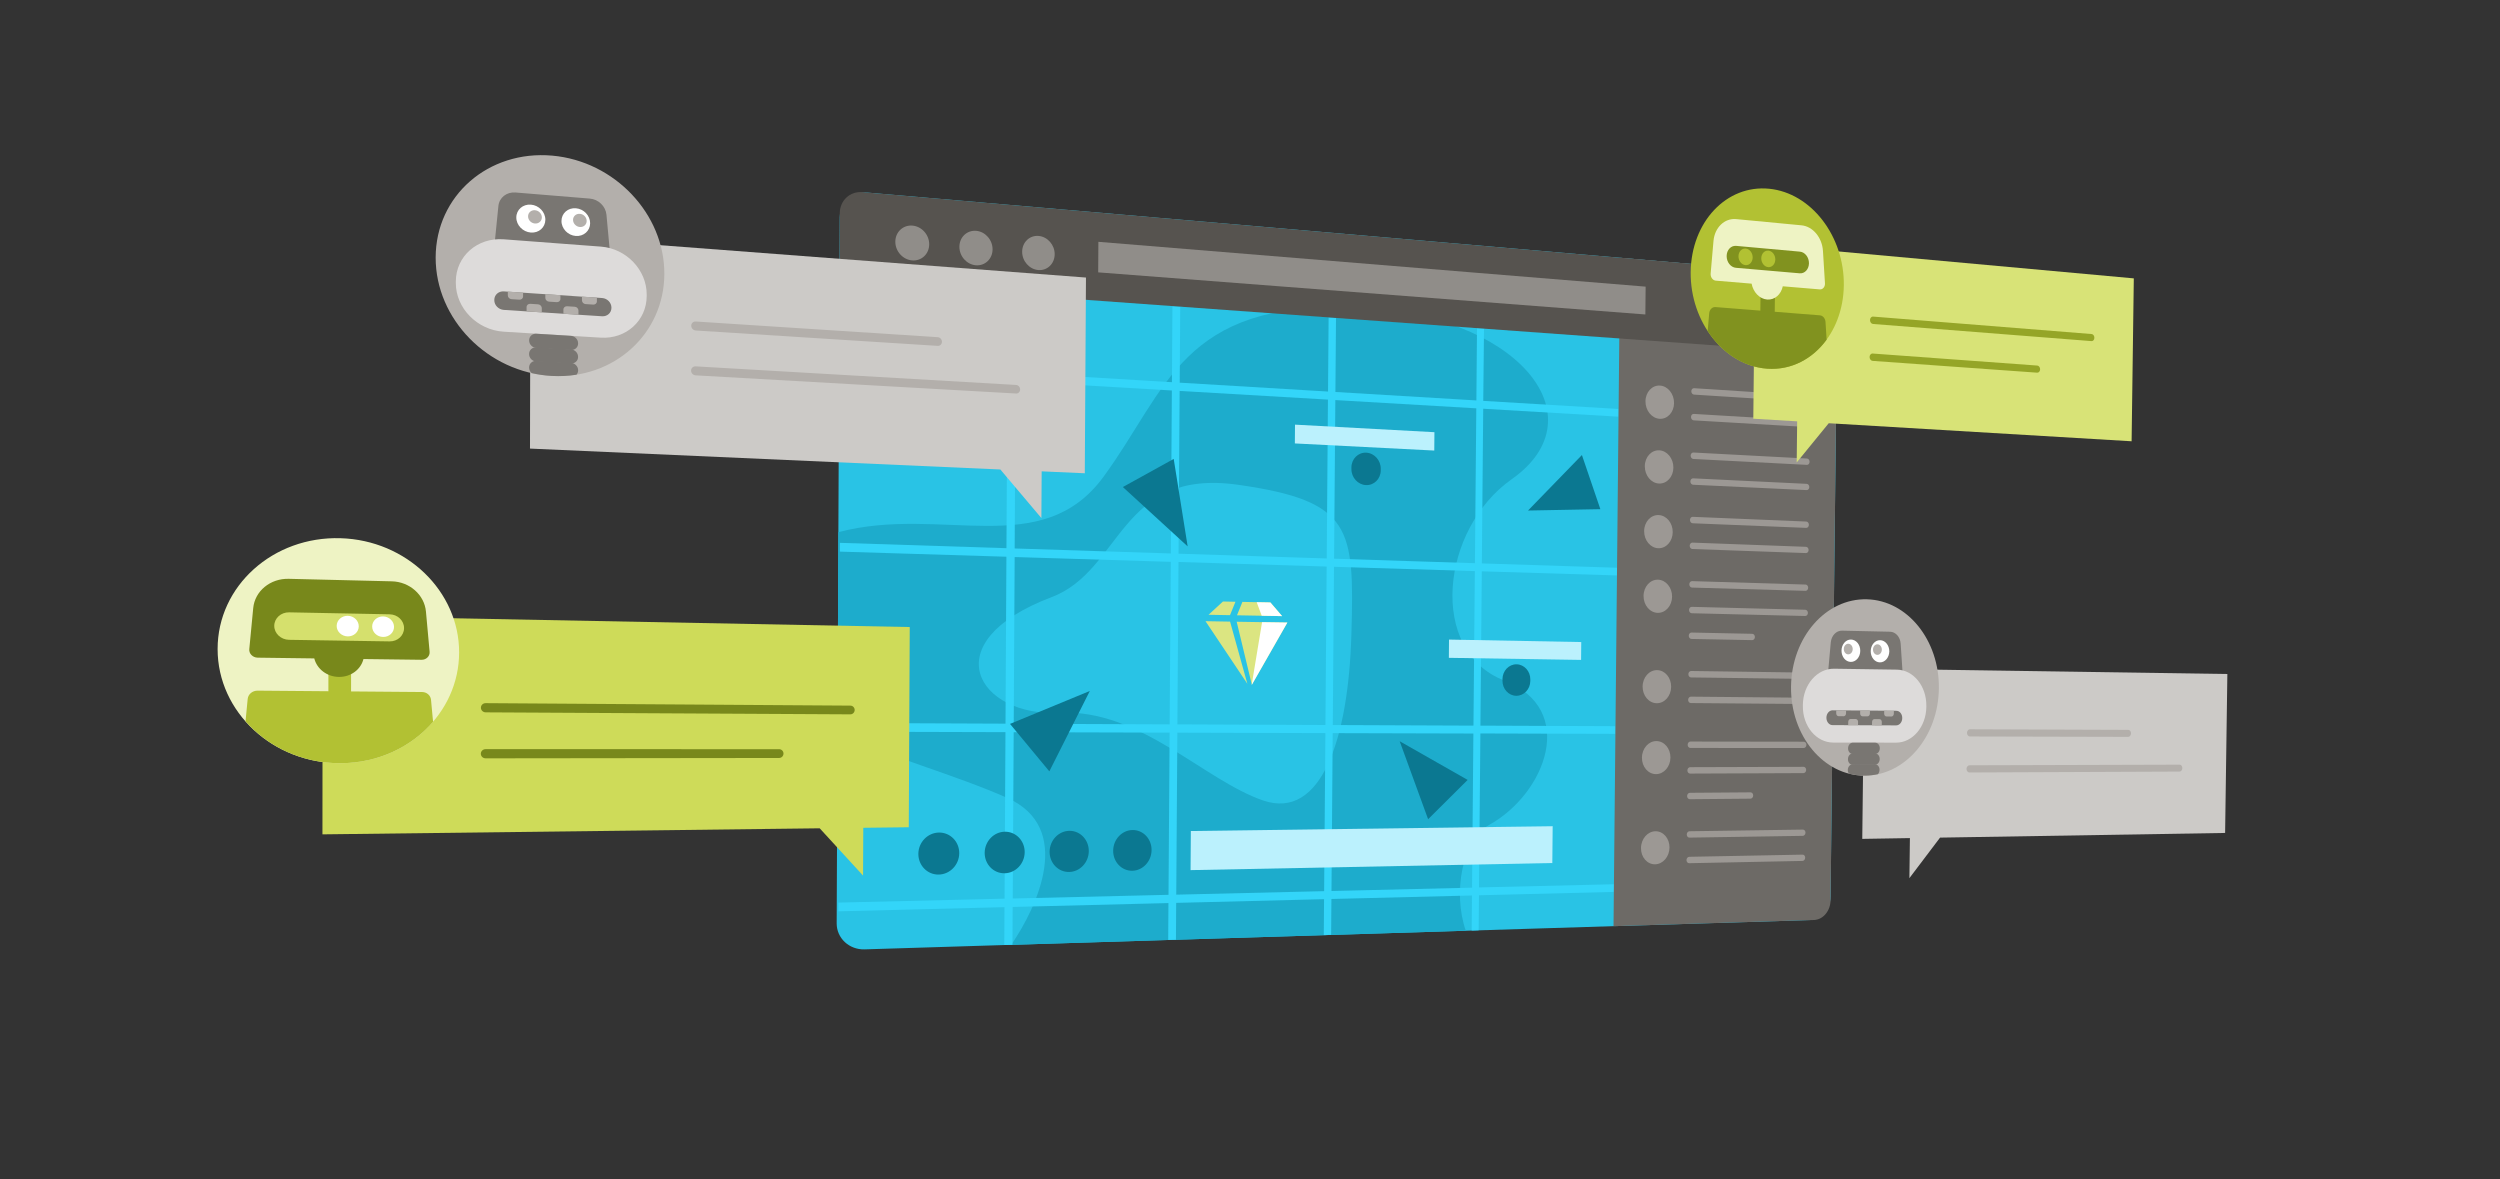
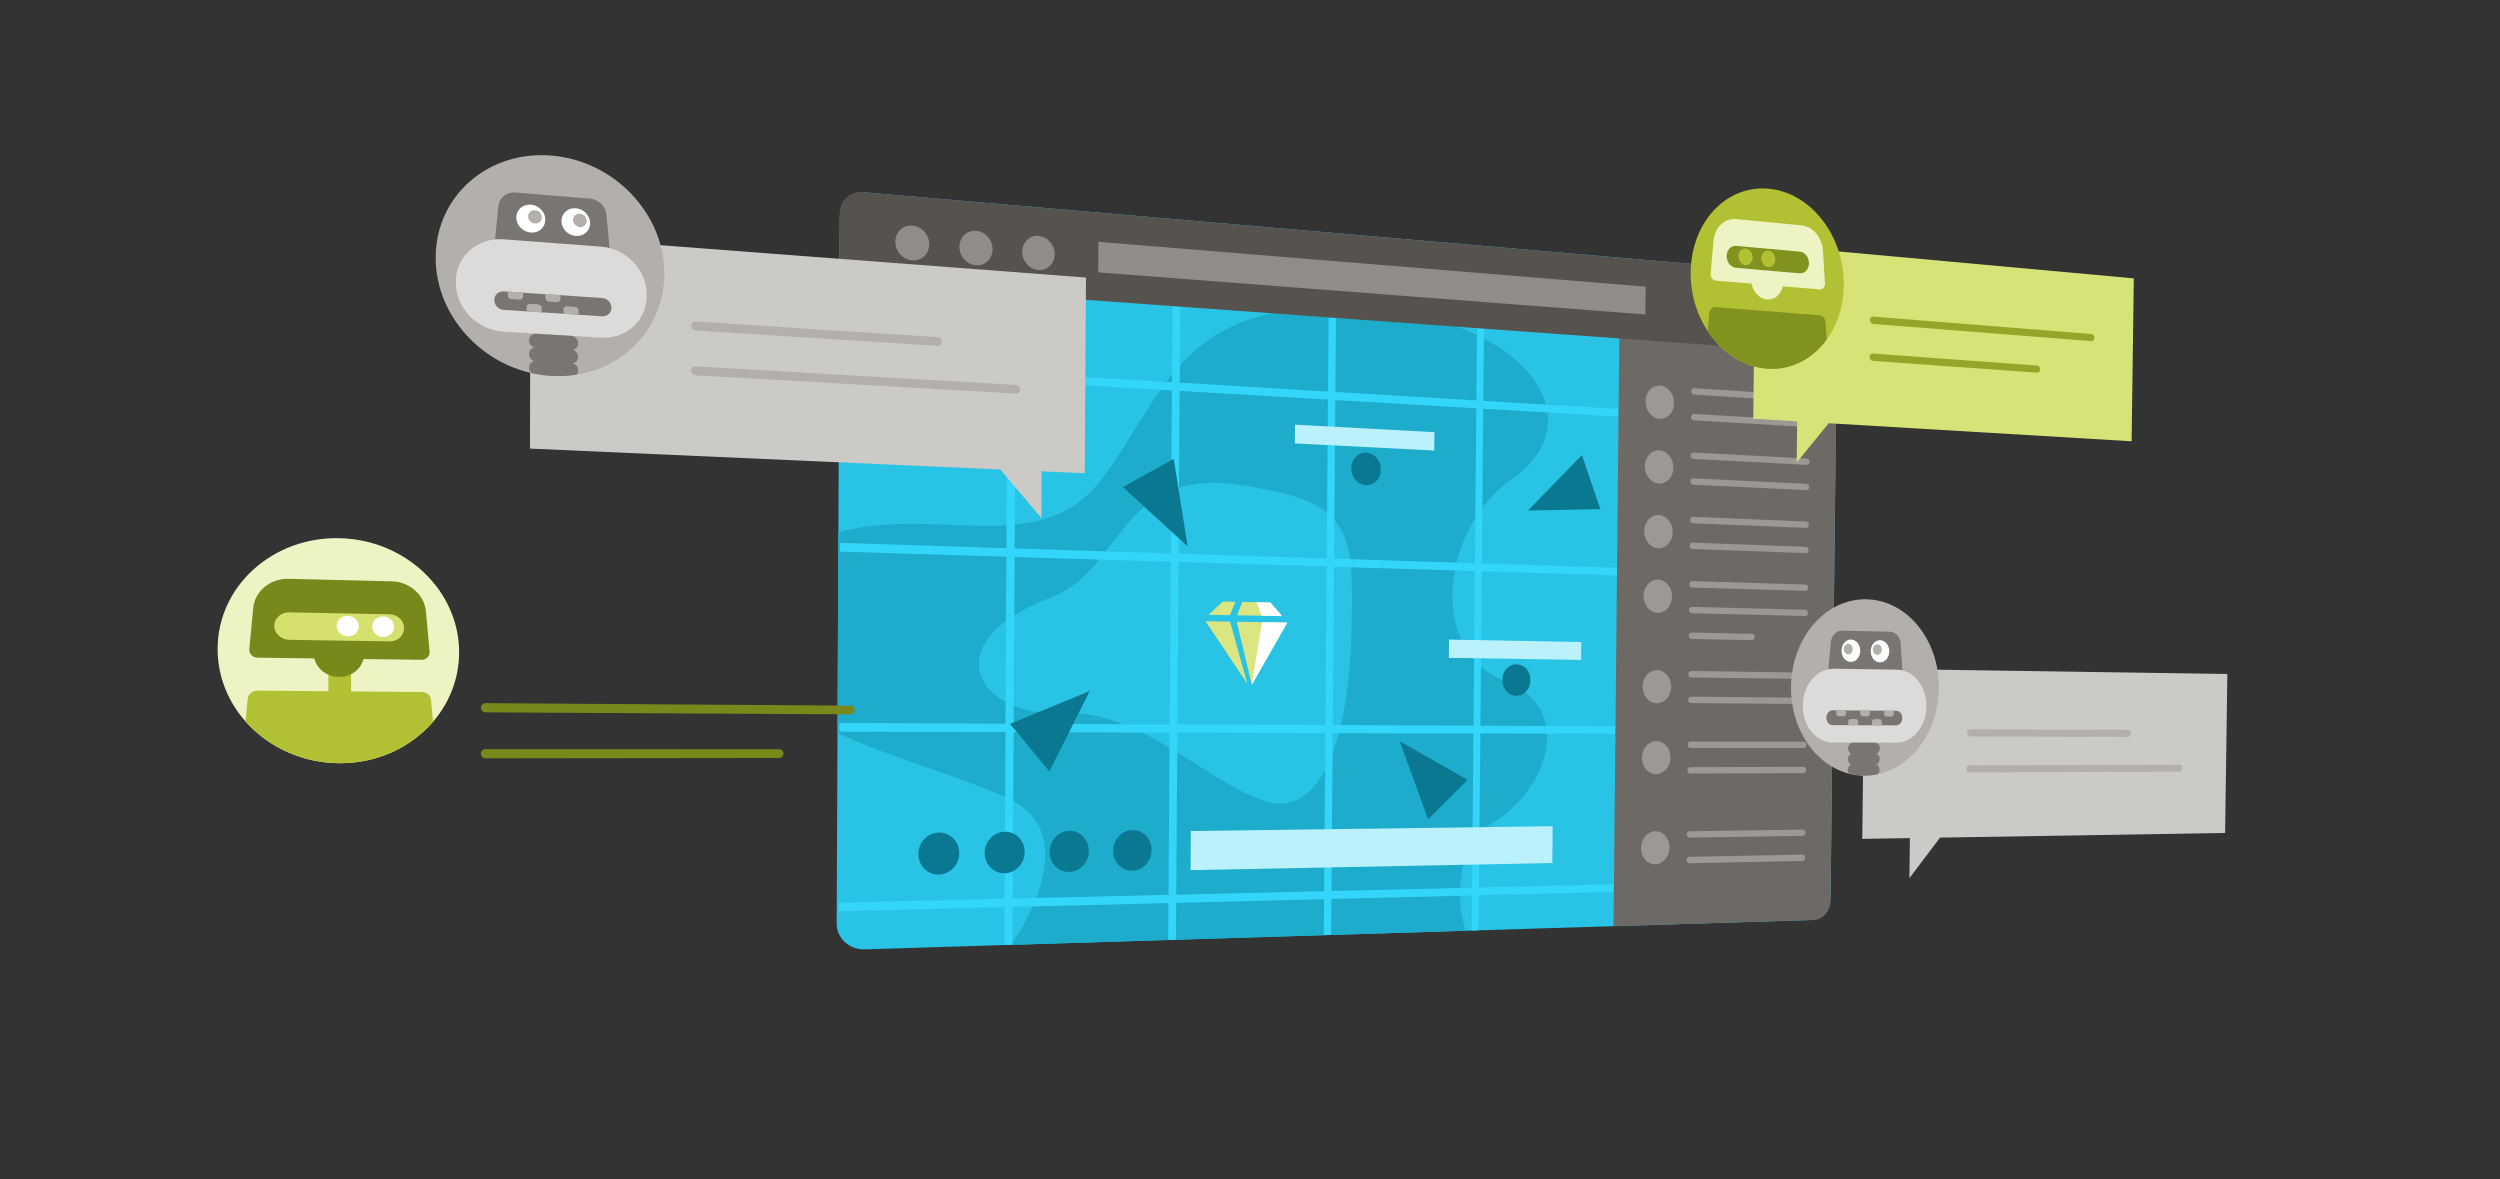
<svg xmlns="http://www.w3.org/2000/svg" version="1.1" id="Layer_1" x="0px" y="0px" viewBox="0 0 636 300" style="enable-background:new 0 0 636 300;" xml:space="preserve">
  <rect x="0" y="0" width="636" height="300" fill="#333333" stroke="none" />
  <style type="text/css">
	.st0{fill:#FBC977;}
	.st1{fill:#57AA9A;}
	.st2{fill:#F7B548;}
	.st3{fill:#6BA8F1;}
	.st4{fill:#BDD8F9;}
	.st5{fill:#8065E0;}
	.st6{fill:#FFFFFF;}
	.st7{fill:#1572E0;}
	.st8{fill:#B0D1F7;}
	.st9{fill:#FFD590;}
	.st10{fill:#7FD5CA;}
	.st11{fill:#D8E8FB;}
	.st12{fill:#C2E8E3;}
	.st13{fill:#FFECCD;}
	.st14{fill:#FEDEA7;}
	.st15{fill:#D1C5F4;}
	.st16{fill:#70D6E0;}
	.st17{fill:#25BACA;}
	.st18{fill:#1BA1B5;}
	.st19{fill:#8A6FE8;}
	.st20{fill:url(#SVGID_1_);}
	.st21{fill:#522CD5;}
	.st22{fill:url(#SVGID_2_);}
	.st23{fill:url(#SVGID_3_);}
	.st24{fill:url(#SVGID_4_);}
	.st25{fill:url(#SVGID_5_);}
	.st26{fill:#D8CFF7;}
	.st27{fill:#512BD4;}
	.st28{fill:url(#SVGID_6_);}
	.st29{fill:#A08BE8;}
	.st30{fill:url(#SVGID_7_);}
	.st31{fill:url(#SVGID_8_);}
	.st32{fill:url(#SVGID_9_);}
	.st33{fill:url(#SVGID_10_);}
	.st34{fill:url(#SVGID_11_);}
	.st35{fill:url(#SVGID_12_);}
	.st36{fill:#98C2F5;}
	.st37{fill:#0064DA;}
	.st38{fill:#3E8EED;}
	.st39{fill:#C7E0F4;}
	.st40{fill:#B3AFAB;}
	.st41{fill:#A7A4A0;}
	.st42{fill:#957EE6;}
	.st43{fill:#E5F0FC;}
	.st44{fill:#1DACCC;}
	.st45{fill:#76AFF2;}
	.st46{fill:#FCCF84;}
	.st47{fill:#8DBCF4;}
	.st48{fill:#E1DFDD;}
	.st49{fill:url(#SVGID_13_);}
	.st50{fill:url(#SVGID_14_);}
	.st51{fill:url(#SVGID_15_);}
	.st52{fill:url(#SVGID_16_);}
	.st53{fill:url(#SVGID_17_);}
	.st54{fill:url(#SVGID_18_);}
	.st55{fill:url(#SVGID_19_);}
	.st56{fill:url(#SVGID_20_);}
	.st57{fill:#C8C6C4;}
	.st58{fill:#605D5A;}
	.st59{fill:#797673;}
	.st60{fill:#64BFAF;}
	.st61{fill:#2CC7EA;}
	.st62{fill:url(#SVGID_21_);}
	.st63{fill:url(#SVGID_22_);}
	.st64{fill:url(#SVGID_23_);}
	.st65{fill:url(#SVGID_24_);}
	.st66{fill:url(#SVGID_25_);}
	.st67{fill:url(#SVGID_26_);}
	.st68{fill:#B6E3DE;}
	.st69{fill:#6FCFCE;}
	.st70{fill:#1FB1D1;}
	.st71{fill:url(#SVGID_27_);}
	.st72{fill:#FAC369;}
	.st73{fill:#E29E3B;}
	.st74{fill:#33D5F9;}
	.st75{fill:url(#SVGID_28_);}
	.st76{fill:url(#SVGID_29_);}
	.st77{fill:url(#SVGID_30_);}
	.st78{fill:url(#SVGID_31_);}
	.st79{fill:url(#SVGID_32_);}
	.st80{fill:url(#SVGID_33_);}
	.st81{fill:url(#SVGID_34_);}
	.st82{fill:url(#SVGID_35_);}
	.st83{fill:url(#SVGID_36_);}
	.st84{fill:url(#SVGID_37_);}
	.st85{fill:url(#SVGID_38_);}
	.st86{fill:#D0C5F3;}
	.st87{fill:url(#SVGID_39_);}
	.st88{fill:url(#SVGID_40_);}
	.st89{fill:url(#SVGID_41_);}
	.st90{fill:url(#SVGID_42_);}
	.st91{fill:#EEAB42;}
	.st92{fill:#E8A53F;}
	.st93{fill:#A3C9F6;}
	.st94{fill:url(#SVGID_43_);}
	.st95{fill:url(#SVGID_44_);}
	.st96{fill:url(#SVGID_45_);}
	.st97{fill:url(#SVGID_46_);}
	.st98{fill:url(#SVGID_47_);}
	.st99{fill:url(#SVGID_48_);}
	.st100{fill:url(#SVGID_49_);}
	.st101{fill:url(#SVGID_50_);}
	.st102{fill:#84817D;}
	.st103{fill:url(#SVGID_51_);}
	.st104{fill:url(#SVGID_52_);}
	.st105{fill:url(#SVGID_53_);}
	.st106{fill:url(#SVGID_54_);}
	.st107{fill:url(#SVGID_55_);}
	.st108{fill:url(#SVGID_56_);}
	.st109{fill:url(#SVGID_57_);}
	.st110{fill:url(#SVGID_58_);}
	.st111{fill:#BBACEF;}
	.st112{fill:url(#SVGID_59_);}
	.st113{fill:url(#SVGID_60_);}
	.st114{fill:url(#SVGID_61_);}
	.st115{fill:url(#SVGID_62_);}
	.st116{fill:url(#SVGID_63_);}
	.st117{fill:url(#SVGID_64_);}
	.st118{fill:url(#SVGID_65_);}
	.st119{fill:url(#SVGID_66_);}
	.st120{fill:url(#SVGID_67_);}
	.st121{fill:url(#SVGID_68_);}
	.st122{fill:url(#SVGID_69_);}
	.st123{fill:url(#SVGID_70_);}
	.st124{fill:url(#SVGID_71_);}
	.st125{fill:#CEDB59;}
	.st126{fill:#CCCAC7;}
	.st127{fill:#78881B;}
	.st128{fill:#9C9894;}
	.st129{fill:#EEF3C4;}
	.st130{fill:#B2C133;}
	.st131{fill:#D5E06D;}
	.st132{fill:#A4ECFC;}
	.st133{fill:#0B7891;}
	.st134{fill:#908D89;}
	.st135{fill:#DDDBDA;}
	.st136{fill:url(#SVGID_72_);}
	.st137{fill:url(#SVGID_73_);}
	.st138{fill:#56534F;}
	.st139{fill:#CAE0FA;}
	.st140{fill:#4995EE;}
	.st141{fill:#A7CBF6;}
	.st142{fill:#E86E58;}
	.st143{fill:#FAE969;}
	.st144{fill:#56A84F;}
	.st145{fill:none;stroke:#3085E9;stroke-width:2;stroke-miterlimit:10;}
	.st146{fill:#B2D5F8;}
	.st147{fill:#B2B2B2;}
	.st148{fill:url(#SVGID_74_);}
	.st149{fill:url(#SVGID_75_);}
	.st150{fill:url(#SVGID_76_);}
	.st151{fill:url(#SVGID_77_);}
	.st152{fill:url(#SVGID_78_);}
	.st153{fill:url(#SVGID_79_);}
	.st154{fill:url(#SVGID_80_);}
	.st155{fill:url(#SVGID_81_);}
	.st156{fill:url(#SVGID_82_);}
	.st157{fill:url(#SVGID_83_);}
	.st158{fill:url(#SVGID_84_);}
	.st159{fill:url(#SVGID_85_);}
	.st160{fill:url(#SVGID_86_);}
	.st161{fill:url(#SVGID_87_);}
	.st162{fill:url(#SVGID_88_);}
	.st163{fill:url(#SVGID_89_);}
	.st164{fill:#FFB900;}
	.st165{fill:#D5D3D0;}
	.st166{fill:none;stroke:#FF00FF;stroke-width:1.098;stroke-miterlimit:10;}
	.st167{fill:url(#SVGID_90_);}
	.st168{fill:#EA7F6B;}
	.st169{fill:#22B2C3;}
	.st170{fill:#DF6551;}
	.st171{fill:#F8BB55;}
	.st172{fill:#F8B84F;}
	.st173{fill:#40C9D6;}
	.st174{fill:#CC5444;}
	.st175{fill:#CFEFEB;}
	.st176{fill:#D3E7F8;}
	.st177{fill:#81B5F3;}
	.st178{fill:#4D4D4D;}
	.st179{fill:url(#SVGID_91_);}
	.st180{fill:#2980E7;}
	.st181{fill:#CFF1F5;}
	.st182{fill:#58D0DB;}
	.st183{fill:#28C2D1;}
	.st184{fill:#9FE4EB;}
	.st185{fill:#3097D8;}
	.st186{fill:url(#SVGID_92_);}
	.st187{fill:#939393;}
	.st188{fill:url(#SVGID_93_);}
	.st189{fill:#FEDBA1;}
	.st190{fill:#FAC670;}
	.st191{fill:#625F5B;}
	.st192{fill:#D69521;}
	.st193{fill:#7F7F7F;}
	.st194{fill:#505050;}
	.st195{fill:#D2D2D2;}
	.st196{fill:#848484;}
	.st197{fill:url(#SVGID_94_);}
	.st198{fill:#444444;}
	.st199{fill:#737373;}
	.st200{fill:url(#SVGID_95_);}
	.st201{fill:#549BEF;}
	.st202{fill:#6D6A66;}
	.st203{fill:#38776B;}
	.st204{fill:#9FE0D7;}
	.st205{fill:#45897C;}
	.st206{fill:#CFECE9;}
	.st207{fill:url(#SVGID_96_);}
	.st208{fill:url(#SVGID_97_);}
	.st209{fill:url(#SVGID_98_);}
	.st210{fill:url(#SVGID_99_);}
	.st211{fill:url(#SVGID_100_);}
	.st212{fill:url(#SVGID_101_);}
	.st213{fill:url(#SVGID_102_);}
	.st214{fill:url(#SVGID_103_);}
	.st215{fill:url(#SVGID_104_);}
	.st216{fill:url(#SVGID_105_);}
	.st217{fill:url(#SVGID_106_);}
	.st218{fill:url(#SVGID_107_);}
	.st219{fill:#29C3E5;}
	.st220{fill:#60DEFA;}
	.st221{fill:#0F849E;}
	.st222{fill:#D2F6FE;}
	.st223{fill:#179BB8;}
	.st224{fill:#AFE5DE;}
	.st225{fill:#AE9CEB;}
	.st226{fill:url(#SVGID_108_);}
	.st227{fill:#D6CDF5;}
	.st228{fill:none;stroke:#D6CDF5;stroke-width:2;stroke-miterlimit:10;}
	.st229{fill:#7354DD;}
	.st230{fill:#A8B82F;}
	.st231{fill:#C9BDF2;}
	.st232{fill:#8970E2;}
	.st233{fill:url(#SVGID_109_);}
	.st234{fill:#72ACF1;}
	.st235{fill:#57CACF;}
	.st236{fill:#FAF9F8;}
	.st237{fill:#4A4844;}
	.st238{fill:#797672;}
	.st239{fill:none;stroke:#72ACF1;stroke-width:2;stroke-miterlimit:10;}
	.st240{fill:url(#SVGID_110_);}
	.st241{fill:url(#SVGID_111_);}
	.st242{fill:url(#SVGID_112_);}
	.st243{fill:#C5D43B;}
	.st244{fill:#3085E9;}
	.st245{fill:none;stroke:#FFFFFF;stroke-width:2;stroke-miterlimit:10;}
	.st246{fill:url(#SVGID_113_);}
	.st247{fill:#42403C;}
	.st248{fill:url(#SVGID_114_);stroke:#625F5B;stroke-width:3;stroke-miterlimit:10;}
	.st249{fill:#E6E4E3;}
	.st250{fill:url(#SVGID_115_);}
	.st251{fill:url(#SVGID_116_);}
	.st252{fill:#8EE8FC;}
	.st253{fill:#927BE5;}
	.st254{fill:url(#SVGID_117_);}
	.st255{fill:url(#SVGID_118_);}
	.st256{fill:url(#SVGID_119_);}
	.st257{fill:url(#SVGID_120_);}
	.st258{fill:url(#SVGID_121_);}
	.st259{fill:url(#SVGID_122_);}
	.st260{fill:url(#SVGID_123_);}
	.st261{fill:url(#SVGID_124_);}
	.st262{fill:url(#SVGID_125_);}
	.st263{fill:url(#SVGID_126_);}
	.st264{fill:url(#SVGID_127_);}
	.st265{fill:#22B5D6;}
	.st266{fill-rule:evenodd;clip-rule:evenodd;fill:#848484;}
	.st267{fill-rule:evenodd;clip-rule:evenodd;fill:#29C3E5;}
	.st268{fill-rule:evenodd;clip-rule:evenodd;fill:#0078D7;}
	.st269{fill:#BBB8B4;}
	.st270{fill:none;}
	.st271{fill:#FDC9B5;}
	.st272{fill:#EB8875;}
	.st273{fill:url(#SVGID_128_);}
	.st274{fill:url(#SVGID_129_);}
	.st275{fill:url(#SVGID_130_);}
	.st276{fill:url(#SVGID_131_);}
	.st277{fill:url(#SVGID_132_);}
	.st278{fill:url(#SVGID_133_);}
	.st279{fill:url(#SVGID_134_);}
	.st280{fill:url(#SVGID_135_);}
	.st281{fill:url(#SVGID_136_);}
	.st282{fill:url(#SVGID_137_);}
	.st283{fill:url(#SVGID_138_);}
	.st284{fill:url(#SVGID_139_);}
	.st285{fill:url(#SVGID_140_);}
	.st286{fill:url(#SVGID_141_);}
	.st287{fill:url(#SVGID_142_);}
	.st288{fill:none;stroke:#FFFFFF;stroke-width:2.268;stroke-miterlimit:10;}
	.st289{fill:#FFEED0;}
	.st290{fill:#27BEE0;}
	.st291{fill:#BBF1FD;}
	.st292{fill:#24BADB;}
	.st293{fill:#77E3FB;}
	.st294{fill:#666666;}
	.st295{fill:#AACDF6;}
	.st296{fill:#E6E6E6;}
	.st297{fill:#7E62DF;}
	.st298{fill:url(#SVGID_143_);}
	.st299{fill:url(#SVGID_144_);}
	.st300{fill:#FCD18A;}
	.st301{fill:#D8E377;}
	.st302{fill:#DBE581;}
	.st303{fill:#81921F;}
	.st304{fill:#95A527;}
	.st305{fill-rule:evenodd;clip-rule:evenodd;fill:#A7A4A0;}
	.st306{fill:url(#SVGID_145_);}
	.st307{fill:url(#SVGID_146_);}
	.st308{fill:url(#SVGID_147_);}
	.st309{fill:#FDD490;}
	.st310{fill:#B3B3B3;}
	.st311{fill:#F09250;}
	.st312{fill:url(#SVGID_148_);}
	.st313{fill:url(#SVGID_149_);}
	.st314{fill:url(#SVGID_150_);}
	.st315{fill:url(#SVGID_151_);}
	.st316{fill:url(#SVGID_152_);}
	.st317{fill:#F2A694;}
	.st318{fill:#DC624F;}
	.st319{fill:#FDFDFD;}
	.st320{fill:#D0EDFD;}
	.st321{fill:none;stroke:#8065E0;stroke-width:3.536;stroke-miterlimit:10;}
	.st322{fill:url(#SVGID_153_);}
	.st323{fill:url(#SVGID_154_);}
	.st324{fill:url(#SVGID_155_);}
	.st325{fill:url(#SVGID_156_);}
	.st326{fill:url(#SVGID_157_);}
	.st327{fill:url(#SVGID_158_);}
	.st328{fill:url(#SVGID_159_);}
	.st329{fill:url(#SVGID_160_);}
	.st330{fill:none;stroke:#C8C6C4;stroke-width:0.195;stroke-miterlimit:10;}
	.st331{fill:url(#SVGID_161_);}
	.st332{fill:url(#SVGID_162_);}
	.st333{fill:url(#SVGID_163_);}
	.st334{fill:url(#SVGID_164_);}
	.st335{fill:url(#SVGID_165_);}
	.st336{fill:url(#SVGID_166_);}
	.st337{fill:url(#SVGID_167_);}
	.st338{fill:url(#SVGID_168_);}
	.st339{fill:url(#SVGID_169_);}
	.st340{fill:url(#SVGID_170_);}
	.st341{fill:url(#SVGID_171_);}
	.st342{fill:url(#SVGID_172_);}
	.st343{fill:url(#SVGID_173_);}
	.st344{fill:#0769DC;}
	.st345{fill:#60A2F0;}
	.st346{fill:#B5D5EA;}
	.st347{fill:#FFE5B9;}
	.st348{fill:#88DDE5;}
	.st349{fill:#1189A5;}
	.st350{fill:#222222;}
	.st351{fill:#00D8FF;}
	.st352{fill:url(#SVGID_174_);}
	.st353{fill:#F2F7FE;}
	.st354{fill:#DD0031;}
	.st355{fill:#C3002F;}
	.st356{fill:#EBA841;}
	.st357{fill:#ED9583;}
	.st358{fill:url(#SVGID_175_);}
	.st359{fill:#106EBE;}
	.st360{fill:url(#SVGID_176_);}
	.st361{fill:url(#SVGID_177_);}
	.st362{fill:#2B579A;}
	.st363{fill:url(#SVGID_178_);}
	.st364{fill:url(#SVGID_179_);}
	.st365{fill:url(#SVGID_180_);}
	.st366{fill:url(#SVGID_181_);}
	.st367{fill:url(#SVGID_182_);}
	.st368{fill:url(#SVGID_183_);}
	.st369{fill:url(#SVGID_184_);}
	.st370{fill:url(#SVGID_185_);}
	.st371{fill:url(#SVGID_186_);}
	.st372{fill:url(#SVGID_187_);}
	.st373{fill:url(#SVGID_188_);}
	.st374{fill:url(#SVGID_189_);}
	.st375{fill:url(#SVGID_190_);}
	.st376{fill:url(#SVGID_191_);}
	.st377{fill:#52A898;}
	.st378{fill:#BADBF9;}
	.st379{fill:#E1EFF9;}
	.st380{fill:#6FD0C3;}
	.st381{fill:#EFFAF8;}
	.st382{fill:url(#SVGID_192_);}
	.st383{fill:url(#SVGID_193_);}
	.st384{fill:url(#SVGID_194_);}
	.st385{fill:url(#SVGID_195_);}
	.st386{fill:url(#SVGID_196_);}
	.st387{fill:url(#SVGID_197_);}
	.st388{fill:url(#SVGID_198_);}
	.st389{fill:url(#SVGID_199_);}
	.st390{fill:url(#SVGID_200_);}
	.st391{fill:url(#SVGID_201_);}
	.st392{fill:url(#SVGID_202_);}
	.st393{fill:url(#SVGID_203_);}
	.st394{fill:url(#SVGID_204_);}
	.st395{fill:#C4C1BE;}
	.st396{fill:#9B86E7;}
	.st397{fill:#DF9B39;}
	.st398{fill:none;stroke:#FFFFFF;stroke-width:4;stroke-miterlimit:10;}
	.st399{fill:none;stroke:#FFFFFF;stroke-width:4;stroke-miterlimit:10;stroke-dasharray:4.222,6.333;}
	.st400{fill:none;stroke:#FFFFFF;stroke-width:4;stroke-miterlimit:10;stroke-dasharray:4.17,6.255;}
	.st401{fill:none;stroke:#FFFFFF;stroke-width:4;stroke-miterlimit:10;stroke-dasharray:4.227,6.34;}
	.st402{fill:none;stroke:#FFFFFF;stroke-width:4;stroke-miterlimit:10;stroke-dasharray:4.459,6.689;}
	.st403{fill:#4ADAFA;}
	.st404{fill:#EA7B66;}
	.st405{fill:#D8604D;}
	.st406{fill:#F6B29F;}
	.st407{fill:url(#SVGID_205_);}
	.st408{fill:#FFFFFF;stroke:#C5D43B;stroke-width:2;stroke-miterlimit:10;}
	.st409{fill-rule:evenodd;clip-rule:evenodd;fill:#BDD8F9;}
	.st410{fill-rule:evenodd;clip-rule:evenodd;fill:#76AFF2;}
	.st411{fill:url(#SVGID_206_);}
	.st412{fill:url(#SVGID_207_);}
	.st413{fill:url(#SVGID_208_);}
	.st414{fill:url(#SVGID_209_);}
	.st415{fill:url(#SVGID_210_);}
	.st416{fill:url(#SVGID_211_);}
	.st417{fill:url(#SVGID_212_);}
	.st418{fill:url(#SVGID_213_);}
	.st419{fill:url(#SVGID_214_);}
	.st420{fill:url(#SVGID_215_);}
	.st421{fill:url(#SVGID_216_);}
	.st422{fill:url(#SVGID_217_);}
	.st423{fill:url(#SVGID_218_);}
	.st424{fill:url(#SVGID_219_);}
	.st425{fill:url(#SVGID_220_);}
	.st426{fill:url(#SVGID_221_);}
	.st427{fill:#EC917E;}
	.st428{fill:#B53C33;}
	.st429{fill:url(#SVGID_222_);}
	.st430{fill:#F1A18E;}
	.st431{fill:url(#SVGID_223_);}
	.st432{fill:url(#SVGID_224_);}
	.st433{fill:url(#SVGID_225_);}
	.st434{fill:url(#SVGID_226_);}
	.st435{fill:url(#SVGID_227_);}
	.st436{fill:url(#SVGID_228_);}
	.st437{fill:url(#SVGID_229_);}
	.st438{fill:url(#SVGID_230_);}
	.st439{fill:url(#SVGID_231_);}
	.st440{fill:url(#SVGID_232_);}
	.st441{fill:url(#SVGID_233_);}
	.st442{fill:url(#SVGID_234_);}
	.st443{fill:url(#SVGID_235_);}
	.st444{fill:url(#SVGID_236_);}
	.st445{fill:url(#SVGID_237_);}
	.st446{fill:url(#SVGID_238_);}
	.st447{fill:url(#SVGID_239_);}
	.st448{fill:url(#SVGID_240_);}
	.st449{fill:url(#SVGID_241_);}
	.st450{fill:url(#SVGID_242_);}
	.st451{fill:url(#SVGID_243_);}
	.st452{fill:url(#SVGID_244_);}
	.st453{fill:url(#SVGID_245_);}
	.st454{fill:url(#SVGID_246_);}
	.st455{fill:url(#SVGID_247_);}
	.st456{fill:url(#SVGID_248_);}
	.st457{fill:url(#SVGID_249_);}
	.st458{fill:url(#SVGID_250_);}
	.st459{fill:url(#SVGID_251_);}
	.st460{fill:url(#SVGID_252_);}
	.st461{fill:#1BA6C5;}
	.st462{fill:url(#SVGID_253_);}
	.st463{fill-rule:evenodd;clip-rule:evenodd;fill:#BBF1FD;}
	.st464{fill:url(#SVGID_254_);}
	.st465{fill-rule:evenodd;clip-rule:evenodd;fill:#FFFFFF;}
	.st466{fill-rule:evenodd;clip-rule:evenodd;fill:#B2B2B2;}
	.st467{fill-rule:evenodd;clip-rule:evenodd;fill:#1DACCC;}
	.st468{fill:url(#SVGID_255_);}
	.st469{fill:url(#SVGID_256_);}
	.st470{fill:url(#SVGID_257_);}
	.st471{fill:url(#SVGID_258_);}
	.st472{fill:url(#SVGID_259_);}
	.st473{fill:url(#SVGID_260_);}
	.st474{fill:url(#SVGID_261_);}
	.st475{fill:url(#SVGID_262_);}
	.st476{fill:url(#SVGID_263_);}
	.st477{fill:url(#SVGID_264_);}
	.st478{fill:url(#SVGID_265_);}
	.st479{fill:url(#SVGID_266_);}
	.st480{fill:url(#SVGID_267_);}
	.st481{fill:url(#SVGID_268_);}
	.st482{fill:url(#SVGID_269_);}
	.st483{fill:#D55D4B;}
	.st484{fill:#FDD696;}
	.st485{fill:url(#SVGID_270_);}
	.st486{fill:url(#SVGID_271_);}
	.st487{fill:url(#SVGID_272_);}
	.st488{fill:url(#SVGID_273_);}
	.st489{fill:#5F5F5F;}
	.st490{fill:#F2F6D0;}
	.st491{fill:#227BE5;}
	.st492{fill:#E8FAFE;}
	.st493{fill:url(#SVGID_274_);}
	.st494{fill:url(#SVGID_275_);}
	.st495{fill:url(#SVGID_276_);}
	.st496{fill:url(#SVGID_277_);}
	.st497{fill:url(#SVGID_278_);}
	.st498{fill:url(#SVGID_279_);}
	.st499{fill:url(#SVGID_280_);}
	.st500{fill:url(#SVGID_281_);}
	.st501{fill:url(#SVGID_282_);}
	.st502{fill:url(#SVGID_283_);}
	.st503{fill:url(#SVGID_284_);}
	.st504{fill:url(#SVGID_285_);}
	.st505{fill:url(#SVGID_286_);}
	.st506{fill:url(#SVGID_287_);}
	.st507{fill:url(#SVGID_288_);}
	.st508{fill:url(#SVGID_289_);}
	.st509{fill:#0D7E98;}
	.st510{fill:#E56B56;}
	.st511{fill:#F9BE5C;}
	.st512{fill:#CB8930;}
	.st513{fill:none;stroke:#FFFFFF;stroke-width:2.861;stroke-miterlimit:10;}
	.st514{fill:none;stroke:#B3AFAB;stroke-width:1.43;stroke-linecap:round;stroke-linejoin:round;stroke-miterlimit:10;}
	.st515{fill-rule:evenodd;clip-rule:evenodd;fill:#F7B548;}
	.st516{fill:url(#SVGID_290_);}
	.st517{fill:url(#SVGID_291_);}
	.st518{fill:url(#SVGID_292_);}
	.st519{fill:url(#SVGID_293_);}
	.st520{fill:url(#SVGID_294_);}
	.st521{fill:url(#SVGID_295_);}
	.st522{fill:url(#SVGID_296_);}
	.st523{fill:url(#SVGID_297_);}
	.st524{fill:url(#SVGID_298_);}
	.st525{fill:url(#SVGID_299_);}
	.st526{fill:url(#SVGID_300_);}
	.st527{fill:url(#SVGID_301_);}
	.st528{fill:url(#SVGID_302_);}
	.st529{fill:url(#SVGID_303_);}
	.st530{fill:url(#SVGID_304_);}
	.st531{fill:url(#SVGID_305_);}
	.st532{fill:url(#SVGID_306_);}
	.st533{fill:url(#SVGID_307_);}
	.st534{fill:url(#SVGID_308_);}
	.st535{fill:url(#SVGID_309_);}
	.st536{fill:url(#SVGID_310_);}
	.st537{fill:url(#SVGID_311_);}
	.st538{fill:url(#SVGID_312_);}
	.st539{fill:url(#SVGID_313_);}
	.st540{fill:url(#SVGID_314_);}
	.st541{fill:url(#SVGID_315_);}
	.st542{fill:#138FAB;}
	.st543{fill:#B1E9EE;}
	.st544{fill:none;stroke:#FF00FF;stroke-width:37.753;stroke-miterlimit:10;}
	.st545{clip-path:url(#SVGID_317_);fill:#8065E0;}
	.st546{clip-path:url(#SVGID_317_);fill:#7F64E0;}
	.st547{clip-path:url(#SVGID_317_);fill:#7F63E0;}
	.st548{clip-path:url(#SVGID_317_);fill:#7E63DF;}
	.st549{clip-path:url(#SVGID_317_);fill:#7D62DF;}
	.st550{clip-path:url(#SVGID_317_);fill:#7D61DF;}
	.st551{clip-path:url(#SVGID_317_);fill:#7C60DF;}
	.st552{clip-path:url(#SVGID_317_);fill:#7B5FDF;}
	.st553{clip-path:url(#SVGID_317_);fill:#7B5EDF;}
	.st554{clip-path:url(#SVGID_317_);fill:#7A5DDE;}
	.st555{clip-path:url(#SVGID_317_);fill:#795CDE;}
	.st556{clip-path:url(#SVGID_317_);fill:#785BDE;}
	.st557{clip-path:url(#SVGID_317_);fill:#775ADE;}
	.st558{clip-path:url(#SVGID_317_);fill:#7659DD;}
	.st559{clip-path:url(#SVGID_317_);fill:#7658DD;}
	.st560{clip-path:url(#SVGID_317_);fill:#7557DD;}
	.st561{clip-path:url(#SVGID_317_);fill:#7456DD;}
	.st562{clip-path:url(#SVGID_317_);fill:#7355DC;}
	.st563{clip-path:url(#SVGID_317_);fill:#7254DC;}
	.st564{clip-path:url(#SVGID_317_);fill:#7153DC;}
	.st565{clip-path:url(#SVGID_317_);fill:#7051DC;}
	.st566{clip-path:url(#SVGID_317_);fill:#6F50DB;}
	.st567{clip-path:url(#SVGID_317_);fill:#6E4FDB;}
	.st568{clip-path:url(#SVGID_317_);fill:#6D4EDB;}
	.st569{clip-path:url(#SVGID_317_);fill:#6C4DDB;}
	.st570{clip-path:url(#SVGID_317_);fill:#6B4BDA;}
	.st571{clip-path:url(#SVGID_317_);fill:#6A4ADA;}
	.st572{clip-path:url(#SVGID_317_);fill:#6949DA;}
	.st573{clip-path:url(#SVGID_317_);fill:#6848DA;}
	.st574{clip-path:url(#SVGID_317_);fill:#6746D9;}
	.st575{clip-path:url(#SVGID_317_);fill:#6645D9;}
	.st576{clip-path:url(#SVGID_317_);fill:#6544D9;}
	.st577{clip-path:url(#SVGID_317_);fill:#6443D9;}
	.st578{clip-path:url(#SVGID_317_);fill:#6442D8;}
	.st579{clip-path:url(#SVGID_317_);fill:#6341D8;}
	.st580{clip-path:url(#SVGID_317_);fill:#6240D8;}
	.st581{clip-path:url(#SVGID_317_);fill:#613FD8;}
	.st582{clip-path:url(#SVGID_317_);fill:#603ED8;}
	.st583{clip-path:url(#SVGID_317_);fill:#603DD7;}
	.st584{clip-path:url(#SVGID_317_);fill:#5F3CD7;}
	.st585{clip-path:url(#SVGID_317_);fill:#5E3BD7;}
	.st586{clip-path:url(#SVGID_317_);fill:#5D3AD7;}
	.st587{clip-path:url(#SVGID_317_);fill:#5C39D7;}
	.st588{clip-path:url(#SVGID_317_);fill:#5B38D6;}
	.st589{clip-path:url(#SVGID_317_);fill:#5A37D6;}
	.st590{clip-path:url(#SVGID_317_);fill:#5A36D6;}
	.st591{clip-path:url(#SVGID_317_);fill:#5935D6;}
	.st592{clip-path:url(#SVGID_317_);fill:#5834D6;}
	.st593{clip-path:url(#SVGID_317_);fill:#5732D5;}
	.st594{clip-path:url(#SVGID_317_);fill:#5631D5;}
	.st595{clip-path:url(#SVGID_317_);fill:#5530D5;}
	.st596{clip-path:url(#SVGID_317_);fill:#542FD5;}
	.st597{clip-path:url(#SVGID_317_);fill:#542ED5;}
	.st598{clip-path:url(#SVGID_317_);fill:#532DD4;}
	.st599{clip-path:url(#SVGID_317_);fill:#522CD4;}
	.st600{clip-path:url(#SVGID_317_);fill:#512BD4;}
	.st601{fill:#63D3DE;}
	.st602{fill:url(#SVGID_318_);}
	.st603{fill:url(#SVGID_319_);}
	.st604{fill:url(#SVGID_320_);}
	.st605{fill:none;stroke:#FF00FF;stroke-width:39.664;stroke-miterlimit:10;}
	.st606{fill:url(#SVGID_321_);}
	.st607{fill:url(#SVGID_322_);}
	.st608{fill:url(#SVGID_323_);}
	.st609{fill:url(#SVGID_324_);}
	.st610{fill:url(#SVGID_325_);}
	.st611{fill:url(#SVGID_326_);}
	.st612{fill:url(#SVGID_327_);}
	.st613{fill:url(#SVGID_328_);}
	.st614{fill:url(#SVGID_329_);}
	.st615{fill:url(#SVGID_330_);}
	.st616{fill:url(#SVGID_331_);}
	.st617{fill:#9EAE2B;}
	.st618{fill:url(#SVGID_332_);}
	.st619{fill:url(#SVGID_333_);}
	.st620{fill:url(#SVGID_334_);}
	.st621{fill:url(#SVGID_335_);}
	.st622{fill:url(#SVGID_336_);}
	.st623{fill:url(#SVGID_337_);}
	.st624{fill:url(#SVGID_338_);}
	.st625{fill:url(#SVGID_339_);}
	.st626{fill:url(#SVGID_340_);}
	.st627{fill:url(#SVGID_341_);}
	.st628{fill:url(#SVGID_342_);}
	.st629{fill:url(#SVGID_343_);}
	.st630{fill:url(#SVGID_344_);}
	.st631{fill:url(#SVGID_345_);}
	.st632{fill:url(#SVGID_346_);}
	.st633{fill:url(#SVGID_347_);}
	.st634{fill:#D8F3FE;}
	.st635{fill:#085A7E;}
	.st636{fill:#E1EA95;}
	.st637{fill:#FEE0AD;}
	.st638{fill:#8E7A6F;}
	.st639{fill:#191717;}
	.st640{fill:#F0DB4F;}
	.st641{fill:#323330;}
	.st642{fill:url(#SVGID_348_);}
	.st643{fill:url(#SVGID_349_);}
	.st644{fill:url(#SVGID_350_);}
	.st645{fill:url(#SVGID_351_);}
	.st646{fill:url(#SVGID_352_);}
	.st647{fill:url(#SVGID_353_);}
	.st648{fill:url(#SVGID_354_);}
	.st649{fill:url(#SVGID_355_);}
	.st650{fill:url(#SVGID_356_);}
	.st651{fill:url(#SVGID_357_);}
	.st652{fill:url(#SVGID_358_);}
	.st653{fill:url(#SVGID_359_);}
	.st654{fill:#8577E5;}
	.st655{fill:url(#SVGID_360_);}
	.st656{fill:#263619;}
	.st657{fill:#6E7F17;}
	.st658{fill:#EEEDEC;}
	.st659{fill:#DEE88B;}
	.st660{fill:url(#SVGID_361_);}
	.st661{fill:none;stroke:#FFFFFF;stroke-width:3.008;stroke-linecap:round;stroke-linejoin:round;stroke-miterlimit:10;}
	.st662{fill:none;stroke:#FFFFFF;stroke-width:3.567;stroke-linecap:round;stroke-linejoin:round;stroke-miterlimit:10;}
	.st663{fill:#F7F6F6;}
	.st664{fill:#CBD94F;}
	.st665{fill:#CF5746;}
	.st666{fill:#ED8422;}
	.st667{fill-rule:evenodd;clip-rule:evenodd;fill:#A3C9F6;}
	.st668{fill:url(#SVGID_362_);}
	.st669{fill-rule:evenodd;clip-rule:evenodd;fill:#549BEF;}
	.st670{fill:#FDD99C;}
	.st671{fill:#C4832D;}
	.st672{fill:#FFF2DC;}
	.st673{fill:#1595B2;}
	.st674{fill:url(#SVGID_363_);}
	.st675{fill:url(#SVGID_364_);}
	.st676{fill:url(#SVGID_365_);}
	.st677{fill:url(#SVGID_366_);}
	.st678{fill:url(#SVGID_367_);}
	.st679{fill:url(#SVGID_368_);}
	.st680{fill:url(#SVGID_369_);}
	.st681{fill:url(#SVGID_370_);}
	.st682{fill:url(#SVGID_371_);}
	.st683{fill:url(#SVGID_372_);}
	.st684{fill:url(#SVGID_373_);}
	.st685{fill:url(#SVGID_374_);}
	.st686{fill:url(#SVGID_375_);}
	.st687{fill:#EDF7F6;}
	.st688{fill:url(#SVGID_376_);}
	.st689{fill:url(#SVGID_377_);}
	.st690{fill:#E97762;}
	.st691{fill:url(#SVGID_378_);}
	.st692{fill:url(#SVGID_379_);}
	.st693{fill:url(#SVGID_380_);}
	.st694{fill:url(#SVGID_381_);}
	.st695{fill:url(#SVGID_382_);}
	.st696{fill:url(#SVGID_383_);}
	.st697{fill:url(#SVGID_384_);}
	.st698{fill:url(#SVGID_385_);}
	.st699{fill:url(#SVGID_386_);}
	.st700{fill:url(#SVGID_387_);}
	.st701{fill:url(#SVGID_388_);}
	.st702{fill:#A2AD6D;}
	.st703{fill:#E3646A;}
	.st704{fill:#889643;}
	.st705{fill:#EE8F94;}
	.st706{fill:url(#SVGID_389_);}
	.st707{fill:url(#SVGID_390_);}
	.st708{fill:#1C77E2;}
	.st709{fill:#D18F33;}
	.st710{fill:none;stroke:#C740B6;stroke-width:2.065;stroke-miterlimit:10;}
	.st711{fill:#E26854;}
	.st712{fill:#F9BDAA;}
	.st713{fill:url(#SVGID_391_);}
	.st714{fill:url(#SVGID_392_);}
	.st715{fill:#519F90;}
	.st716{fill:#4E9A8B;}
	.st717{fill:none;stroke:#C2E8E3;stroke-width:1.576;stroke-miterlimit:10;}
	.st718{fill:url(#SVGID_393_);}
	.st719{fill:url(#SVGID_394_);}
	.st720{fill:url(#SVGID_395_);}
	.st721{fill:url(#SVGID_396_);}
	.st722{fill:url(#SVGID_397_);}
	.st723{fill:none;stroke:#FF00FF;stroke-width:29.908;stroke-miterlimit:10;}
	.st724{fill:url(#SVGID_398_);}
	.st725{fill:url(#SVGID_399_);}
	.st726{fill:url(#SVGID_400_);}
	.st727{fill:url(#SVGID_401_);}
	.st728{fill:url(#SVGID_402_);}
	.st729{fill:url(#SVGID_403_);}
	.st730{fill:url(#SVGID_404_);}
	.st731{fill:url(#SVGID_405_);}
	.st732{fill:url(#SVGID_406_);}
	.st733{fill:#2B88D8;}
	.st734{fill:url(#SVGID_407_);}
	.st735{fill:url(#SVGID_408_);}
	.st736{fill:url(#SVGID_409_);}
	.st737{fill:url(#SVGID_410_);}
	.st738{fill:url(#SVGID_411_);}
	.st739{fill:url(#SVGID_412_);}
	.st740{fill:url(#SVGID_413_);}
	.st741{fill:url(#SVGID_414_);}
	.st742{fill:url(#SVGID_415_);}
	.st743{fill:url(#SVGID_416_);}
	.st744{fill:url(#SVGID_417_);}
	.st745{fill:url(#SVGID_418_);}
	.st746{fill:url(#SVGID_419_);}
	.st747{fill:url(#SVGID_420_);}
	.st748{fill:url(#SVGID_421_);}
	.st749{fill:url(#SVGID_422_);}
	.st750{fill:url(#SVGID_423_);}
	.st751{fill:#F0AE00;}
	.st752{fill:#3F3C38;}
	.st753{fill:#BBCB37;}
	.st754{fill:url(#SVGID_424_);}
	.st755{fill:url(#SVGID_425_);}
	.st756{fill:url(#SVGID_426_);}
	.st757{fill:url(#SVGID_427_);}
	.st758{fill:url(#SVGID_428_);}
	.st759{fill:url(#SVGID_429_);}
	.st760{fill:url(#SVGID_430_);}
	.st761{fill:url(#SVGID_431_);}
	.st762{fill:url(#SVGID_432_);}
	.st763{fill:url(#SVGID_433_);}
	.st764{fill:url(#SVGID_434_);}
	.st765{fill:url(#SVGID_435_);}
	.st766{fill:url(#SVGID_436_);}
	.st767{fill:url(#SVGID_437_);}
	.st768{fill:url(#SVGID_438_);}
	.st769{fill:url(#SVGID_439_);}
	.st770{fill:#F4AC99;}
	.st771{fill:url(#SVGID_440_);}
	.st772{fill:url(#SVGID_441_);}
	.st773{fill:url(#SVGID_442_);}
	.st774{fill:url(#SVGID_443_);}
	.st775{fill:url(#SVGID_444_);}
	.st776{fill:url(#SVGID_445_);}
	.st777{clip-path:url(#SVGID_447_);fill:#8065E0;}
	.st778{clip-path:url(#SVGID_447_);fill:#7F64E0;}
	.st779{clip-path:url(#SVGID_447_);fill:#7F63E0;}
	.st780{clip-path:url(#SVGID_447_);fill:#7E63DF;}
	.st781{clip-path:url(#SVGID_447_);fill:#7D62DF;}
	.st782{clip-path:url(#SVGID_447_);fill:#7D61DF;}
	.st783{clip-path:url(#SVGID_447_);fill:#7C60DF;}
	.st784{clip-path:url(#SVGID_447_);fill:#7B5FDF;}
	.st785{clip-path:url(#SVGID_447_);fill:#7B5EDF;}
	.st786{clip-path:url(#SVGID_447_);fill:#7A5DDE;}
	.st787{clip-path:url(#SVGID_447_);fill:#795CDE;}
	.st788{clip-path:url(#SVGID_447_);fill:#785BDE;}
	.st789{clip-path:url(#SVGID_447_);fill:#775ADE;}
	.st790{clip-path:url(#SVGID_447_);fill:#7659DD;}
	.st791{clip-path:url(#SVGID_447_);fill:#7658DD;}
	.st792{clip-path:url(#SVGID_447_);fill:#7557DD;}
	.st793{clip-path:url(#SVGID_447_);fill:#7456DD;}
	.st794{clip-path:url(#SVGID_447_);fill:#7355DC;}
	.st795{clip-path:url(#SVGID_447_);fill:#7254DC;}
	.st796{clip-path:url(#SVGID_447_);fill:#7153DC;}
	.st797{clip-path:url(#SVGID_447_);fill:#7051DC;}
	.st798{clip-path:url(#SVGID_447_);fill:#6F50DB;}
	.st799{clip-path:url(#SVGID_447_);fill:#6E4FDB;}
	.st800{clip-path:url(#SVGID_447_);fill:#6D4EDB;}
	.st801{clip-path:url(#SVGID_447_);fill:#6C4DDB;}
	.st802{clip-path:url(#SVGID_447_);fill:#6B4BDA;}
	.st803{clip-path:url(#SVGID_447_);fill:#6A4ADA;}
	.st804{clip-path:url(#SVGID_447_);fill:#6949DA;}
	.st805{clip-path:url(#SVGID_447_);fill:#6848DA;}
	.st806{clip-path:url(#SVGID_447_);fill:#6746D9;}
	.st807{clip-path:url(#SVGID_447_);fill:#6645D9;}
	.st808{clip-path:url(#SVGID_447_);fill:#6544D9;}
	.st809{clip-path:url(#SVGID_447_);fill:#6443D9;}
	.st810{clip-path:url(#SVGID_447_);fill:#6442D8;}
	.st811{clip-path:url(#SVGID_447_);fill:#6341D8;}
	.st812{clip-path:url(#SVGID_447_);fill:#6240D8;}
	.st813{clip-path:url(#SVGID_447_);fill:#613FD8;}
	.st814{clip-path:url(#SVGID_447_);fill:#603ED8;}
	.st815{clip-path:url(#SVGID_447_);fill:#603DD7;}
	.st816{clip-path:url(#SVGID_447_);fill:#5F3CD7;}
	.st817{clip-path:url(#SVGID_447_);fill:#5E3BD7;}
	.st818{clip-path:url(#SVGID_447_);fill:#5D3AD7;}
	.st819{clip-path:url(#SVGID_447_);fill:#5C39D7;}
	.st820{clip-path:url(#SVGID_447_);fill:#5B38D6;}
	.st821{clip-path:url(#SVGID_447_);fill:#5A37D6;}
	.st822{clip-path:url(#SVGID_447_);fill:#5A36D6;}
	.st823{clip-path:url(#SVGID_447_);fill:#5935D6;}
	.st824{clip-path:url(#SVGID_447_);fill:#5834D6;}
	.st825{clip-path:url(#SVGID_447_);fill:#5732D5;}
	.st826{clip-path:url(#SVGID_447_);fill:#5631D5;}
	.st827{clip-path:url(#SVGID_447_);fill:#5530D5;}
	.st828{clip-path:url(#SVGID_447_);fill:#542FD5;}
	.st829{clip-path:url(#SVGID_447_);fill:#542ED5;}
	.st830{clip-path:url(#SVGID_447_);fill:#532DD4;}
	.st831{clip-path:url(#SVGID_447_);fill:#522CD4;}
	.st832{clip-path:url(#SVGID_447_);fill:#512BD4;}
	.st833{fill:url(#SVGID_448_);}
	.st834{clip-path:url(#SVGID_450_);fill:#8065E0;}
	.st835{clip-path:url(#SVGID_450_);fill:#7F64E0;}
	.st836{clip-path:url(#SVGID_450_);fill:#7F63E0;}
	.st837{clip-path:url(#SVGID_450_);fill:#7E63DF;}
	.st838{clip-path:url(#SVGID_450_);fill:#7D62DF;}
	.st839{clip-path:url(#SVGID_450_);fill:#7D61DF;}
	.st840{clip-path:url(#SVGID_450_);fill:#7C60DF;}
	.st841{clip-path:url(#SVGID_450_);fill:#7B5FDF;}
	.st842{clip-path:url(#SVGID_450_);fill:#7B5EDF;}
	.st843{clip-path:url(#SVGID_450_);fill:#7A5DDE;}
	.st844{clip-path:url(#SVGID_450_);fill:#795CDE;}
	.st845{clip-path:url(#SVGID_450_);fill:#785BDE;}
	.st846{clip-path:url(#SVGID_450_);fill:#775ADE;}
	.st847{clip-path:url(#SVGID_450_);fill:#7659DD;}
	.st848{clip-path:url(#SVGID_450_);fill:#7658DD;}
	.st849{clip-path:url(#SVGID_450_);fill:#7557DD;}
	.st850{clip-path:url(#SVGID_450_);fill:#7456DD;}
	.st851{clip-path:url(#SVGID_450_);fill:#7355DC;}
	.st852{clip-path:url(#SVGID_450_);fill:#7254DC;}
	.st853{clip-path:url(#SVGID_450_);fill:#7153DC;}
	.st854{clip-path:url(#SVGID_450_);fill:#7051DC;}
	.st855{clip-path:url(#SVGID_450_);fill:#6F50DB;}
	.st856{clip-path:url(#SVGID_450_);fill:#6E4FDB;}
	.st857{clip-path:url(#SVGID_450_);fill:#6D4EDB;}
	.st858{clip-path:url(#SVGID_450_);fill:#6C4DDB;}
	.st859{clip-path:url(#SVGID_450_);fill:#6B4BDA;}
	.st860{clip-path:url(#SVGID_450_);fill:#6A4ADA;}
	.st861{clip-path:url(#SVGID_450_);fill:#6949DA;}
	.st862{clip-path:url(#SVGID_450_);fill:#6848DA;}
	.st863{clip-path:url(#SVGID_450_);fill:#6746D9;}
	.st864{clip-path:url(#SVGID_450_);fill:#6645D9;}
	.st865{clip-path:url(#SVGID_450_);fill:#6544D9;}
	.st866{clip-path:url(#SVGID_450_);fill:#6443D9;}
	.st867{clip-path:url(#SVGID_450_);fill:#6442D8;}
	.st868{clip-path:url(#SVGID_450_);fill:#6341D8;}
	.st869{clip-path:url(#SVGID_450_);fill:#6240D8;}
	.st870{clip-path:url(#SVGID_450_);fill:#613FD8;}
	.st871{clip-path:url(#SVGID_450_);fill:#603ED8;}
	.st872{clip-path:url(#SVGID_450_);fill:#603DD7;}
	.st873{clip-path:url(#SVGID_450_);fill:#5F3CD7;}
	.st874{clip-path:url(#SVGID_450_);fill:#5E3BD7;}
	.st875{clip-path:url(#SVGID_450_);fill:#5D3AD7;}
	.st876{clip-path:url(#SVGID_450_);fill:#5C39D7;}
	.st877{clip-path:url(#SVGID_450_);fill:#5B38D6;}
	.st878{clip-path:url(#SVGID_450_);fill:#5A37D6;}
	.st879{clip-path:url(#SVGID_450_);fill:#5A36D6;}
	.st880{clip-path:url(#SVGID_450_);fill:#5935D6;}
	.st881{clip-path:url(#SVGID_450_);fill:#5834D6;}
	.st882{clip-path:url(#SVGID_450_);fill:#5732D5;}
	.st883{clip-path:url(#SVGID_450_);fill:#5631D5;}
	.st884{clip-path:url(#SVGID_450_);fill:#5530D5;}
	.st885{clip-path:url(#SVGID_450_);fill:#542FD5;}
	.st886{clip-path:url(#SVGID_450_);fill:#542ED5;}
	.st887{clip-path:url(#SVGID_450_);fill:#532DD4;}
	.st888{clip-path:url(#SVGID_450_);fill:#522CD4;}
	.st889{clip-path:url(#SVGID_450_);fill:#512BD4;}
	.st890{fill:url(#SVGID_451_);}
	.st891{fill:url(#SVGID_452_);}
	.st892{fill:url(#SVGID_453_);}
	.st893{fill:url(#SVGID_454_);}
	.st894{fill:url(#SVGID_455_);}
	.st895{fill:url(#SVGID_456_);}
	.st896{fill:url(#SVGID_457_);}
	.st897{fill:url(#SVGID_458_);}
	.st898{fill:url(#SVGID_459_);}
	.st899{fill:url(#SVGID_460_);}
	.st900{fill:url(#SVGID_461_);}
	.st901{fill:url(#SVGID_462_);}
	.st902{fill:url(#SVGID_463_);}
	.st903{fill:url(#SVGID_464_);}
	.st904{fill:url(#SVGID_465_);}
	.st905{fill:url(#SVGID_466_);}
	.st906{fill:url(#SVGID_467_);}
	.st907{fill:url(#SVGID_468_);}
	.st908{fill:url(#SVGID_469_);}
	.st909{fill:#EB8470;}
	.st910{fill:url(#SVGID_470_);}
	.st911{fill:url(#SVGID_471_);}
	.st912{fill:url(#SVGID_472_);}
	.st913{fill:url(#SVGID_473_);}
	.st914{fill:url(#SVGID_474_);}
	.st915{fill:url(#SVGID_475_);}
	.st916{fill:url(#SVGID_476_);}
	.st917{fill:url(#SVGID_477_);}
	.st918{fill:url(#SVGID_478_);}
	.st919{fill:url(#SVGID_479_);}
	.st920{fill:url(#SVGID_480_);}
	.st921{fill:url(#SVGID_481_);}
	.st922{fill:url(#SVGID_482_);}
	.st923{fill:url(#SVGID_483_);}
	.st924{fill:url(#SVGID_484_);}
	.st925{fill:url(#SVGID_485_);}
	.st926{fill:url(#SVGID_486_);}
	.st927{fill:url(#SVGID_487_);}
	.st928{fill:url(#SVGID_488_);}
	.st929{fill:url(#SVGID_489_);}
	.st930{fill:url(#SVGID_490_);}
	.st931{fill:url(#SVGID_491_);}
	.st932{fill:url(#SVGID_492_);}
	.st933{fill:url(#SVGID_493_);}
	.st934{fill:url(#SVGID_494_);}
	.st935{fill:url(#SVGID_495_);}
	.st936{fill:url(#SVGID_496_);}
	.st937{fill:url(#SVGID_497_);}
	.st938{fill:url(#SVGID_498_);}
	.st939{fill:url(#SVGID_499_);}
	.st940{fill:url(#SVGID_500_);}
	.st941{fill:url(#SVGID_501_);}
	.st942{fill:url(#SVGID_502_);}
	.st943{fill:url(#SVGID_503_);}
	.st944{fill:url(#SVGID_504_);}
	.st945{fill:url(#SVGID_505_);}
	.st946{fill:url(#SVGID_506_);}
	.st947{fill:url(#SVGID_507_);}
	.st948{fill:url(#SVGID_508_);}
	.st949{fill:url(#SVGID_509_);}
	.st950{fill:url(#SVGID_510_);}
	.st951{fill:url(#SVGID_511_);}
	.st952{fill:url(#SVGID_512_);}
	.st953{fill:url(#SVGID_513_);}
	.st954{fill:url(#SVGID_514_);}
	.st955{fill:url(#SVGID_515_);}
	.st956{fill:url(#SVGID_516_);}
	.st957{fill:url(#SVGID_517_);}
	.st958{fill:url(#SVGID_518_);}
	.st959{fill:url(#SVGID_519_);}
	.st960{fill:url(#SVGID_520_);}
	.st961{fill:url(#SVGID_521_);}
	.st962{fill:url(#SVGID_522_);}
	.st963{fill:url(#SVGID_523_);}
	.st964{fill:url(#SVGID_524_);}
	.st965{fill:url(#SVGID_525_);}
	.st966{fill:url(#SVGID_526_);}
	.st967{fill:url(#SVGID_527_);}
	.st968{fill:url(#SVGID_528_);}
	.st969{fill:url(#SVGID_529_);}
	.st970{fill:url(#SVGID_530_);}
	.st971{fill:url(#SVGID_531_);}
	.st972{fill:url(#SVGID_532_);}
	.st973{fill:url(#SVGID_533_);}
	.st974{fill:url(#SVGID_534_);}
	.st975{fill:url(#SVGID_535_);}
	.st976{fill:url(#SVGID_536_);}
	.st977{fill:url(#SVGID_537_);}
	.st978{fill:url(#SVGID_538_);}
	.st979{fill:url(#SVGID_539_);}
	.st980{fill:url(#SVGID_540_);}
	.st981{fill:url(#SVGID_541_);}
	.st982{fill:url(#SVGID_542_);}
	.st983{fill:#F9C163;}
	.st984{fill:url(#SVGID_543_);}
	.st985{fill:#E6F2FC;}
	.st986{fill:url(#SVGID_544_);}
	.st987{fill:url(#SVGID_545_);}
	.st988{fill:url(#SVGID_546_);}
	.st989{fill:url(#SVGID_547_);}
	.st990{fill:url(#SVGID_548_);}
	.st991{fill:url(#SVGID_549_);}
	.st992{fill:none;stroke:#908D89;stroke-width:2;stroke-miterlimit:10;}
	.st993{fill:url(#SVGID_550_);}
	.st994{fill:url(#SVGID_551_);}
	.st995{fill:url(#SVGID_552_);}
	.st996{fill:url(#SVGID_553_);}
	.st997{fill:url(#SVGID_554_);}
	.st998{fill:url(#SVGID_555_);}
	.st999{fill:url(#SVGID_556_);}
	.st1000{fill:url(#SVGID_557_);}
	.st1001{fill:url(#SVGID_558_);}
	.st1002{fill:url(#SVGID_559_);}
	.st1003{fill:url(#SVGID_560_);}
	.st1004{fill:url(#SVGID_561_);}
	.st1005{fill:url(#SVGID_562_);}
	.st1006{fill:url(#SVGID_563_);}
	.st1007{fill:url(#SVGID_564_);}
	.st1008{fill:url(#SVGID_565_);}
	.st1009{fill:#2ECCEF;}
	.st1010{fill:url(#SVGID_566_);}
	.st1011{fill:#DDF3FF;}
	.st1012{fill:#DF972B;}
	.st1013{fill:#F2F1F0;}
	.st1014{fill:#F4F3F2;}
	.st1015{fill:#6BAFE9;}
	.st1016{fill:#E96F5F;}
	.st1017{fill:#F2D850;}
	.st1018{fill:#8DE265;}
	.st1019{fill:url(#SVGID_567_);}
	.st1020{fill:url(#SVGID_570_);}
	.st1021{fill:url(#SVGID_573_);}
</style>
  <g>
    <path class="st219" d="M460.49,234.06l-240.53,7.46c-3.93,0.12-7.13-2.85-7.11-6.64l0.78-179.56c0.02-3.83,3.25-6.65,7.2-6.31   l241.49,20.91c2.86,0.25,5.14,3.07,5.1,6.31l-1.72,151.87C465.67,231.3,463.34,233.97,460.49,234.06z" />
    <path class="st44" d="M382.64,173.11c-19.4-7.56-16.11-38.5,1.94-51.2c22.71-15.98,1.37-42.35-40.12-43.76   c-43.89-1.49-47.35,20.75-63.69,43.09c-15.76,21.55-41.15,7.2-67.49,14.14l-0.22,51.1c13.08,6.07,30.28,10.75,43.2,16.52   c16.97,7.58,7.72,27.56,0.99,37.37l115.65-3.59c-3.4-9.82-0.84-23.17,5.95-26.93C393.14,201.94,401.54,180.48,382.64,173.11z" />
    <path class="st219" d="M267.51,151.92c18.02-6.81,17.21-32.89,47.46-28.59c29.1,4.14,29.57,11.03,28.83,37.89   c-0.73,26.84-7.67,47.46-22.43,42.43c-15.06-5.13-31.45-23.37-51.74-22.31C248.8,182.44,237.09,163.42,267.51,151.92z" />
    <path class="st74" d="M377.53,83.61l-1.78-0.13l-0.16,18.39l-35.86-2.15l0.15-18.83l-1.88-0.14l-0.15,18.86l-37.73-2.26l0.13-19.33   l-1.98-0.14l-0.13,19.35l-39.76-2.38L258.49,75l-2.08-0.15l-0.11,19.87l-42.41-2.54l-0.01,2.23l42.4,2.48l-0.24,42.57l-42.36-1.36   l-0.01,2.23l42.36,1.3l-0.23,42.47l-42.31-0.18l-0.01,2.22l42.31,0.12l-0.23,42.36l-42.27,1l-0.01,2.22l42.26-1.06l-0.05,9.63   l2.08-0.06l0.05-9.62l39.63-0.99l-0.06,9.38l1.97-0.06l0.06-9.37l37.62-0.94l-0.07,9.14l1.87-0.06l0.07-9.13l35.76-0.89l-0.08,8.91   l1.78-0.06l0.08-8.9l34.31-0.86l0.02-1.95l-34.32,0.81l0.35-39.17l34.34,0.1l0.02-1.95l-34.35-0.14l0.35-39.26l34.37,1.05   l0.02-1.96l-34.38-1.1l0.35-39.35l34.4,2.02l0.02-1.96l-34.41-2.06L377.53,83.61z M297.27,227.64l-39.63,0.94l0.24-42.31   l39.67,0.11L297.27,227.64z M297.56,184.28l-39.67-0.16l0.24-42.41l39.71,1.22L297.56,184.28z M297.85,140.8l-39.72-1.27   l0.24-42.52l39.75,2.33L297.85,140.8z M336.86,226.71l-37.62,0.89l0.28-41.21l37.66,0.11L336.86,226.71z M337.19,184.44   l-37.66-0.16l0.28-41.31l37.69,1.16L337.19,184.44z M337.52,142.07l-37.7-1.21l0.28-41.41l37.73,2.21L337.52,142.07z    M374.49,225.82l-35.76,0.85l0.31-40.16l35.79,0.1L374.49,225.82z M374.85,184.6l-35.79-0.15l0.31-40.26l35.83,1.1L374.85,184.6z    M375.22,143.28l-35.83-1.15l0.32-40.35l35.86,2.1L375.22,143.28z" />
    <path class="st202" d="M463.36,70.01l-51.21-4.43l-1.67,170.04l51.04-1.58c2.28-0.07,4.15-2.33,4.18-5.04l1.74-153.67   C467.47,72.58,465.65,70.21,463.36,70.01z" />
    <g>
      <path class="st128" d="M458.88,190.29l-28.85-0.01c-0.39,0-0.7-0.37-0.69-0.82c0-0.45,0.32-0.82,0.71-0.81l28.85,0.04    c0.37,0,0.67,0.36,0.66,0.8S459.25,190.29,458.88,190.29z" />
    </g>
    <g>
      <path class="st128" d="M424.96,192.73c-0.02,2.32-1.66,4.2-3.66,4.21c-2.01,0.01-3.62-1.87-3.59-4.2    c0.02-2.33,1.67-4.22,3.68-4.21C423.38,188.53,424.98,190.41,424.96,192.73z" />
      <g>
        <path class="st128" d="M458.8,196.68l-28.84,0.12c-0.39,0-0.7-0.36-0.69-0.81c0-0.45,0.32-0.82,0.71-0.82l28.85-0.09     c0.37,0,0.67,0.36,0.66,0.8S459.18,196.67,458.8,196.68z" />
      </g>
      <g>
-         <path class="st128" d="M445.32,203.18l-15.43,0.14c-0.39,0-0.7-0.36-0.69-0.81c0-0.45,0.32-0.82,0.71-0.82l15.43-0.12     c0.38,0,0.68,0.36,0.67,0.8C446.01,202.81,445.7,203.18,445.32,203.18z" />
-       </g>
+         </g>
    </g>
    <g>
      <path class="st128" d="M458.63,212.64l-28.83,0.45c-0.39,0.01-0.69-0.35-0.69-0.8c0-0.45,0.32-0.82,0.71-0.82l28.84-0.42    c0.37-0.01,0.67,0.35,0.66,0.79C459.3,212.27,459,212.63,458.63,212.64z" />
    </g>
    <g>
      <path class="st128" d="M424.72,215.62c-0.02,2.31-1.66,4.22-3.66,4.26c-2.01,0.04-3.62-1.81-3.59-4.14    c0.02-2.33,1.67-4.24,3.68-4.27C423.15,211.45,424.75,213.3,424.72,215.62z" />
      <g>
        <path class="st128" d="M458.56,219.02l-28.83,0.58c-0.39,0.01-0.69-0.35-0.69-0.8c0-0.45,0.32-0.82,0.71-0.83l28.83-0.55     c0.37-0.01,0.67,0.34,0.66,0.78C459.23,218.65,458.93,219.01,458.56,219.02z" />
      </g>
    </g>
    <g>
      <path class="st128" d="M459.32,150.31l-28.87-0.83c-0.39-0.01-0.7-0.39-0.69-0.84c0-0.45,0.32-0.81,0.71-0.8l28.87,0.87    c0.37,0.01,0.67,0.38,0.66,0.82S459.69,150.32,459.32,150.31z" />
    </g>
    <g>
      <path class="st128" d="M425.38,151.79c-0.02,2.32-1.66,4.17-3.66,4.12c-2.01-0.05-3.62-1.98-3.6-4.32    c0.02-2.33,1.67-4.18,3.68-4.12C423.8,147.53,425.4,149.47,425.38,151.79z" />
      <g>
        <path class="st128" d="M459.25,156.71l-28.87-0.7c-0.39-0.01-0.7-0.38-0.69-0.83c0-0.45,0.32-0.81,0.71-0.8l28.87,0.74     c0.37,0.01,0.67,0.38,0.66,0.82C459.92,156.37,459.62,156.72,459.25,156.71z" />
      </g>
      <g>
        <path class="st128" d="M445.75,162.85l-15.44-0.3c-0.39-0.01-0.7-0.38-0.69-0.83c0-0.45,0.32-0.81,0.71-0.8l15.44,0.32     c0.38,0.01,0.68,0.38,0.68,0.82C446.44,162.5,446.13,162.85,445.75,162.85z" />
      </g>
    </g>
    <g>
      <path class="st128" d="M459.07,172.71l-28.86-0.37c-0.39,0-0.7-0.37-0.69-0.83c0-0.45,0.32-0.81,0.71-0.81l28.86,0.4    c0.37,0.01,0.67,0.37,0.66,0.81S459.44,172.71,459.07,172.71z" />
    </g>
    <g>
      <path class="st128" d="M425.14,174.73c-0.02,2.32-1.66,4.19-3.66,4.17c-2.01-0.02-3.62-1.92-3.6-4.25    c0.02-2.33,1.67-4.2,3.68-4.17C423.57,170.5,425.17,172.41,425.14,174.73z" />
      <g>
        <path class="st128" d="M459,179.1l-28.85-0.24c-0.39,0-0.7-0.37-0.69-0.82s0.32-0.81,0.71-0.81l28.86,0.27     c0.37,0,0.67,0.36,0.66,0.81C459.67,178.75,459.37,179.11,459,179.1z" />
      </g>
    </g>
    <g>
      <path class="st128" d="M459.68,118.26l-28.89-1.5c-0.39-0.02-0.7-0.4-0.69-0.86c0-0.45,0.32-0.8,0.71-0.78l28.89,1.53    c0.37,0.02,0.67,0.39,0.66,0.84C460.35,117.94,460.05,118.28,459.68,118.26z" />
    </g>
    <g>
      <path class="st128" d="M425.71,118.97c-0.02,2.33-1.66,4.14-3.67,4.04c-2.01-0.09-3.62-2.07-3.6-4.41    c0.02-2.34,1.68-4.15,3.69-4.04C424.13,114.67,425.73,116.64,425.71,118.97z" />
      <g>
        <path class="st128" d="M459.61,124.68l-28.89-1.36c-0.39-0.02-0.7-0.4-0.69-0.85s0.32-0.8,0.71-0.78l28.89,1.4     c0.37,0.02,0.67,0.39,0.66,0.83C460.28,124.35,459.98,124.7,459.61,124.68z" />
      </g>
    </g>
    <g>
      <path class="st128" d="M459.86,102.22l-28.9-1.83c-0.39-0.02-0.7-0.41-0.69-0.86c0-0.45,0.32-0.8,0.71-0.77l28.9,1.86    c0.37,0.02,0.67,0.4,0.66,0.85C460.53,101.9,460.23,102.24,459.86,102.22z" />
    </g>
    <g>
      <path class="st128" d="M425.88,102.54c-0.02,2.33-1.66,4.12-3.67,4c-2.01-0.12-3.62-2.11-3.6-4.45c0.02-2.34,1.68-4.13,3.69-4    C424.3,98.21,425.9,100.21,425.88,102.54z" />
      <g>
        <path class="st128" d="M459.78,108.64l-28.9-1.7c-0.39-0.02-0.7-0.41-0.69-0.86c0-0.45,0.32-0.8,0.71-0.78l28.9,1.73     c0.37,0.02,0.67,0.4,0.66,0.84C460.46,108.32,460.15,108.66,459.78,108.64z" />
      </g>
    </g>
    <g>
      <path class="st128" d="M459.5,134.29l-28.88-1.17c-0.39-0.02-0.7-0.39-0.69-0.85c0-0.45,0.32-0.81,0.71-0.79l28.88,1.2    c0.37,0.02,0.67,0.39,0.66,0.83C460.17,133.96,459.87,134.31,459.5,134.29z" />
    </g>
    <g>
      <path class="st128" d="M425.54,135.39c-0.02,2.32-1.66,4.15-3.67,4.08c-2.01-0.07-3.62-2.02-3.6-4.36    c0.02-2.34,1.68-4.16,3.68-4.08C423.97,131.11,425.57,133.06,425.54,135.39z" />
      <g>
        <path class="st128" d="M459.43,140.7l-28.88-1.03c-0.39-0.01-0.7-0.39-0.69-0.84c0-0.45,0.32-0.81,0.71-0.79l28.88,1.07     c0.37,0.01,0.67,0.38,0.66,0.83C460.1,140.37,459.8,140.72,459.43,140.7z" />
      </g>
    </g>
    <path class="st138" d="M467.27,90.11l0.17-14.79c0.03-2.74-1.79-5.11-4.08-5.31L219.41,48.88c-3.17-0.27-5.76,2.13-5.77,5.36   l-0.08,17.5L467.27,90.11z" />
    <polygon class="st134" points="418.58,80 279.38,69.29 279.43,61.52 418.65,72.92  " />
    <path class="st134" d="M236.39,62.16c-0.01,2.44-1.94,4.27-4.32,4.09c-2.38-0.18-4.31-2.32-4.3-4.77c0.01-2.45,1.96-4.28,4.34-4.09   C234.49,57.59,236.4,59.72,236.39,62.16z" />
    <path class="st134" d="M252.51,63.44c-0.01,2.41-1.91,4.23-4.23,4.05c-2.33-0.18-4.22-2.29-4.21-4.72   c0.01-2.43,1.92-4.24,4.26-4.05C250.65,58.91,252.52,61.03,252.51,63.44z" />
    <path class="st134" d="M268.31,64.69c-0.01,2.39-1.87,4.19-4.15,4.01c-2.29-0.18-4.14-2.27-4.12-4.67c0.01-2.4,1.89-4.2,4.17-4.01   C266.49,60.21,268.33,62.3,268.31,64.69z" />
    <g>
      <path class="st133" d="M244.03,217.06c-0.02,2.94-2.34,5.37-5.21,5.43c-2.88,0.06-5.2-2.3-5.19-5.26    c0.01-2.96,2.37-5.39,5.24-5.43C241.75,211.76,244.05,214.12,244.03,217.06z" />
      <path class="st133" d="M260.68,216.79c-0.02,2.91-2.3,5.32-5.1,5.37c-2.82,0.06-5.09-2.27-5.08-5.2c0.02-2.93,2.32-5.34,5.14-5.37    C258.44,211.55,260.7,213.88,260.68,216.79z" />
      <path class="st133" d="M276.99,216.52c-0.02,2.88-2.25,5.26-5,5.31c-2.76,0.05-4.99-2.25-4.97-5.15c0.02-2.9,2.27-5.28,5.03-5.32    C274.8,211.33,277,213.64,276.99,216.52z" />
      <path class="st133" d="M292.96,216.26c-0.02,2.85-2.21,5.21-4.9,5.26c-2.7,0.05-4.89-2.23-4.87-5.1c0.02-2.87,2.23-5.23,4.93-5.26    C290.82,211.12,292.98,213.41,292.96,216.26z" />
    </g>
    <g>
      <polygon class="st291" points="364.88,114.62 329.41,112.81 329.45,108.03 364.92,109.95   " />
      <path class="st133" d="M347.51,123.41L347.51,123.41c-2.06-0.09-3.73-1.93-3.71-4.08l0-0.44c0.02-2.15,1.72-3.83,3.77-3.73l0,0    c2.05,0.1,3.71,1.94,3.69,4.08l0,0.44C351.25,121.82,349.56,123.5,347.51,123.41z" />
    </g>
    <g>
      <polygon class="st291" points="402.23,167.88 368.59,167.35 368.63,162.71 402.27,163.34   " />
      <path class="st133" d="M385.74,177.01L385.74,177.01c-1.95-0.02-3.53-1.74-3.51-3.83l0-0.43c0.02-2.09,1.63-3.78,3.58-3.75h0    c1.94,0.03,3.52,1.75,3.5,3.83l0,0.43C389.29,175.34,387.68,177.03,385.74,177.01z" />
    </g>
    <polygon class="st126" points="276.27,70.61 134.95,59.87 134.83,114.12 254.49,119.44 264.93,131.8 265,119.91 275.97,120.4  " />
    <g>
-       <polygon class="st125" points="231.44,159.52 82.07,156.65 82.03,212.26 208.53,210.72 219.56,222.75 219.62,210.59     231.19,210.45   " />
-     </g>
+       </g>
    <polygon class="st301" points="542.84,70.82 446.51,62.04 446.04,106.52 457.2,107.19 457.08,117.65 465.23,107.67 542.28,112.26     " />
    <polygon class="st126" points="566.64,171.47 474.26,170.1 473.76,213.41 485.88,213.21 485.75,223.4 493.55,213.09 566.07,211.9     " />
    <polygon class="st133" points="266.95,196.23 256.95,184.16 277.25,175.78  " />
    <g>
      <polygon class="st302" points="314.69,156.53 326.17,156.74 323.19,153.27 316.07,153.12   " />
      <polygon class="st302" points="314.3,153.09 311.12,153.02 307.45,156.4 312.91,156.5   " />
      <polygon class="st302" points="314.61,158.17 318.47,174.2 327.5,158.38   " />
      <polygon class="st302" points="312.93,158.14 306.68,158.03 317.33,173.96   " />
      <polygon class="st6" points="321.07,158.28 318.45,174.11 318.47,174.2 327.5,158.38   " />
      <polygon class="st6" points="320.98,156.64 326.17,156.74 323.19,153.27 319.7,153.2   " />
    </g>
    <polygon class="st133" points="285.65,123.9 298.59,116.75 302.14,139  " />
    <polygon class="st133" points="402.44,115.76 407.13,129.53 388.73,129.88  " />
    <polygon class="st133" points="373.37,198.41 363.31,208.41 356.08,188.57  " />
    <g>
      <path class="st130" d="M449.61,93.8c10.67,0.73,19.31-8.78,19.46-21.24c0.14-12.47-8.28-23.46-18.96-24.54    c-10.84-1.1-19.86,8.4-20,21.22C429.98,82.06,438.78,93.05,449.61,93.8z" />
-       <path class="st303" d="M447.79,82.8l3.66,0.28l0.13-11.51l-3.66-0.31L447.79,82.8z" />
      <path class="st303" d="M464.41,81.9c-0.06-0.89-0.67-1.62-1.43-1.68l-26.55-2.1c-0.83-0.07-1.52,0.62-1.61,1.57l-0.39,4.52    c3.58,5.47,9.05,9.17,15.18,9.59c6.1,0.42,11.52-2.5,15.08-7.38L464.41,81.9z" />
      <path class="st129" d="M435.19,69.59l0.72-8.28c0.3-3.43,2.81-5.85,5.77-5.57l16.62,1.58c2.88,0.27,5.25,3.1,5.46,6.52l0.51,8.22    c0.06,0.9-0.55,1.63-1.31,1.56l-9.42-0.79c-0.43,2.08-2.06,3.53-3.99,3.37c-1.93-0.16-3.54-1.88-3.94-4.04l-9.11-0.76    C435.72,71.34,435.11,70.5,435.19,69.59z" />
      <path class="st303" d="M441.68,62.55l16.22,1.47c1.29,0.12,2.31,1.44,2.3,2.96c-0.02,1.52-1.07,2.66-2.36,2.55l-16.22-1.4    c-1.32-0.11-2.38-1.46-2.36-3C439.27,63.59,440.36,62.43,441.68,62.55z" />
      <path class="st130" d="M449.83,67.96c0.99,0.09,1.79-0.78,1.81-1.94c0.01-1.16-0.78-2.17-1.76-2.26c-0.99-0.09-1.8,0.78-1.81,1.94    C448.05,66.86,448.84,67.87,449.83,67.96z" />
      <path class="st130" d="M444.06,67.45c0.99,0.09,1.81-0.79,1.82-1.95c0.01-1.16-0.78-2.18-1.78-2.27c-1-0.09-1.81,0.78-1.83,1.95    C442.26,66.35,443.06,67.37,444.06,67.45z" />
    </g>
    <polygon class="st291" points="394.91,219.55 302.88,221.36 302.95,211.41 395,210.19  " />
    <g>
      <path class="st129" d="M86.59,194.16c16.79-0.03,30.19-12.64,30.21-28.17c0.03-15.54-13.35-28.56-30.16-29.07    c-17.14-0.52-31.28,12.11-31.28,28.2C55.36,181.2,69.47,194.19,86.59,194.16z" />
      <path class="st130" d="M83.54,180.59l5.77,0.03l0.01-14.39l-5.77-0.08L83.54,180.59z" />
      <path class="st130" d="M109.65,178.02c-0.11-1.11-1.08-1.96-2.26-1.97l-41.86-0.35c-1.31-0.01-2.4,0.91-2.52,2.11l-0.55,5.7    c5.76,6.54,14.47,10.67,24.13,10.65c9.6-0.02,18.07-4.14,23.58-10.54L109.65,178.02z" />
      <path class="st127" d="M63.42,165.13l1-10.44c0.41-4.32,4.35-7.56,9.04-7.44l26.22,0.64c4.53,0.11,8.29,3.44,8.68,7.69l0.93,10.21    c0.11,1.12-0.83,2.07-2.03,2.06l-14.8-0.19c-0.65,2.64-3.19,4.58-6.24,4.55c-3.05-0.03-5.61-2.04-6.27-4.71l-14.41-0.19    C64.29,167.28,63.3,166.28,63.42,165.13z" />
      <path class="st131" d="M73.56,155.78l25.58,0.5c2.02,0.04,3.66,1.61,3.65,3.51c0,1.9-1.64,3.41-3.66,3.38l-25.58-0.4    c-2.09-0.03-3.78-1.62-3.78-3.56C69.78,157.27,71.48,155.74,73.56,155.78z" />
      <path class="st6" d="M97.46,162.04c1.54,0.03,2.78-1.12,2.78-2.56c0-1.44-1.24-2.63-2.77-2.66c-1.54-0.03-2.79,1.12-2.79,2.56    C94.68,160.83,95.92,162.02,97.46,162.04z" />
      <path class="st6" d="M88.46,161.9c1.55,0.03,2.81-1.13,2.81-2.57c0-1.45-1.25-2.64-2.8-2.67c-1.55-0.03-2.82,1.12-2.82,2.57    C85.64,160.67,86.9,161.87,88.46,161.9z" />
    </g>
    <g>
      <path class="st127" d="M216.33,181.73l-92.77-0.51c-0.67,0-1.22-0.53-1.22-1.18c0-0.65,0.55-1.17,1.22-1.16l92.78,0.63    c0.6,0,1.09,0.5,1.09,1.12C217.42,181.24,216.93,181.73,216.33,181.73z" />
    </g>
    <g>
      <path class="st127" d="M198.2,192.83l-74.66,0.09c-0.67,0-1.22-0.52-1.22-1.17c0-0.65,0.55-1.17,1.22-1.17l74.67,0.01    c0.62,0,1.11,0.5,1.11,1.12C199.32,192.33,198.82,192.83,198.2,192.83z" />
    </g>
    <g>
      <path class="st304" d="M518.26,94.81l-41.87-3c-0.43-0.03-0.77-0.48-0.77-0.99c0.01-0.52,0.36-0.91,0.79-0.88l41.88,3.06    c0.4,0.03,0.72,0.46,0.72,0.96C518.99,94.45,518.66,94.84,518.26,94.81z" />
    </g>
    <g>
      <path class="st304" d="M532.09,86.78l-55.59-4.36c-0.43-0.03-0.77-0.48-0.77-1c0.01-0.52,0.36-0.91,0.79-0.88l55.59,4.44    c0.4,0.03,0.71,0.46,0.7,0.96C532.81,86.43,532.48,86.81,532.09,86.78z" />
    </g>
    <path class="st40" d="M541.41,187.46l-40.27-0.1c-0.41,0-0.74-0.41-0.74-0.92c0.01-0.51,0.35-0.92,0.76-0.91l40.28,0.15   c0.39,0,0.7,0.4,0.69,0.89C542.11,187.06,541.8,187.46,541.41,187.46z" />
    <path class="st40" d="M554.48,196.29l-53.46,0.23c-0.41,0-0.74-0.41-0.74-0.91c0.01-0.51,0.35-0.92,0.76-0.92l53.47-0.16   c0.38,0,0.68,0.39,0.68,0.88C555.18,195.9,554.86,196.29,554.48,196.29z" />
    <path class="st40" d="M238.56,87.99L177,84.08c-0.64-0.04-1.15-0.58-1.15-1.22c0-0.63,0.52-1.11,1.15-1.07l61.57,3.99   c0.59,0.04,1.06,0.56,1.06,1.17C239.63,87.56,239.15,88.02,238.56,87.99z" />
    <path class="st40" d="M258.48,100.11l-81.52-4.62c-0.64-0.04-1.15-0.58-1.15-1.21c0-0.63,0.52-1.11,1.15-1.08l81.53,4.73   c0.57,0.03,1.04,0.55,1.03,1.15C259.52,99.69,259.06,100.15,258.48,100.11z" />
    <g>
      <path class="st40" d="M140.35,95.64c15.9,0.88,28.61-10.74,28.66-25.95c0.05-15.22-12.61-28.69-28.53-30.1    c-16.22-1.43-29.62,10.17-29.65,25.93C110.81,81.25,124.15,94.74,140.35,95.64z" />
      <path class="st238" d="M150.05,50.52l-18.91-1.55c-2.25-0.18-4.14,1.3-4.35,3.44l-1.01,10.06c-0.25,2.44,1.76,4.7,4.33,4.88    l20.87,1.49c2.5,0.18,4.45-1.77,4.23-4.2l-0.93-10.04C154.07,52.47,152.25,50.7,150.05,50.52z" />
      <path class="st135" d="M152.83,85.9l-24.71-1.52c-6.7-0.41-12.17-5.97-12.16-12.4l0-0.36c0.01-6.44,5.5-11.25,12.2-10.74    l24.72,1.86c6.47,0.49,11.66,5.95,11.64,12.21l0,0.35C164.51,81.55,159.3,86.3,152.83,85.9z" />
      <path class="st238" d="M153.19,80.46l-25.02-1.62c-1.34-0.09-2.43-1.2-2.42-2.48l0-0.07c0-1.28,1.09-2.25,2.43-2.16l25.02,1.69    c1.3,0.09,2.35,1.18,2.35,2.44l0,0.07C155.54,79.58,154.49,80.54,153.19,80.46z" />
      <path class="st6" d="M135.04,59.16c2.04,0.16,3.69-1.3,3.7-3.26c0-1.96-1.64-3.68-3.68-3.84c-2.04-0.16-3.71,1.3-3.71,3.26    C131.34,57.28,133,59,135.04,59.16z" />
      <path class="st6" d="M146.48,60.03c2.01,0.15,3.64-1.3,3.65-3.24c0.01-1.94-1.62-3.65-3.63-3.81c-2.02-0.16-3.66,1.29-3.66,3.24    C142.83,58.17,144.47,59.88,146.48,60.03z" />
      <path class="st40" d="M129.19,74.22l0,0.93c0,0.5,0.42,0.93,0.94,0.96l2,0.13c0.52,0.03,0.94-0.34,0.94-0.84l0-0.93    c0-0.01,0-0.02,0-0.03l-3.88-0.26C129.19,74.2,129.19,74.21,129.19,74.22z" />
      <path class="st40" d="M136.89,77.42l-1.99-0.13c-0.52-0.03-0.94,0.34-0.94,0.84l0,0.93c0,0.06,0.01,0.1,0.02,0.16l3.83,0.25    c0.01-0.04,0.02-0.1,0.02-0.15l0-0.92C137.83,77.88,137.41,77.46,136.89,77.42z" />
      <path class="st40" d="M138.73,74.86l0,0.92c0,0.49,0.42,0.92,0.93,0.96l1.98,0.13c0.51,0.03,0.93-0.34,0.93-0.83l0-0.92    c0-0.01,0-0.02,0-0.03l-3.84-0.26C138.74,74.85,138.73,74.86,138.73,74.86z" />
      <path class="st40" d="M146.23,78.04l-1.97-0.13c-0.51-0.03-0.93,0.34-0.93,0.83l0,0.92c0,0.05,0.01,0.1,0.02,0.16l3.79,0.25    c0.01-0.04,0.02-0.1,0.02-0.15l0-0.92C147.15,78.49,146.74,78.07,146.23,78.04z" />
-       <path class="st40" d="M148.05,75.49l0,0.92c0,0.49,0.41,0.92,0.92,0.95l1.96,0.13c0.51,0.03,0.92-0.34,0.92-0.83l0-0.92    c0-0.01,0-0.02,0-0.03l-3.8-0.26C148.05,75.47,148.05,75.48,148.05,75.49z" />
      <path class="st238" d="M145.24,89.04l-8.77-0.52c-1.03-0.06-1.86-0.91-1.86-1.9l0-0.05c0-0.99,0.83-1.74,1.86-1.67l8.77,0.54    c1.02,0.06,1.83,0.9,1.83,1.89l0,0.05C147.08,88.35,146.26,89.1,145.24,89.04z" />
      <path class="st238" d="M145.23,92.48l-8.77-0.5c-1.03-0.06-1.86-0.9-1.86-1.89l0-0.05c0-0.99,0.83-1.74,1.86-1.68l8.77,0.52    c1.02,0.06,1.83,0.9,1.83,1.88l0,0.05C147.07,91.78,146.25,92.53,145.23,92.48z" />
      <path class="st238" d="M145.23,92.3l-8.77-0.5c-1.03-0.06-1.86,0.69-1.86,1.68l0,0.05c0,0.54,0.26,1.04,0.66,1.39    c1.63,0.37,3.29,0.61,5,0.71l0.18,0.01c2.14,0.11,4.22,0,6.22-0.32c0.25-0.29,0.42-0.66,0.42-1.09l0-0.05    C147.07,93.2,146.25,92.36,145.23,92.3z" />
      <path class="st40" d="M136.09,56.86c0.97,0.08,1.75-0.62,1.76-1.55c0-0.93-0.78-1.75-1.75-1.83c-0.97-0.08-1.76,0.62-1.76,1.55    C134.33,55.97,135.12,56.79,136.09,56.86z" />
      <path class="st40" d="M147.52,57.75c0.96,0.07,1.73-0.62,1.73-1.54c0-0.92-0.77-1.74-1.73-1.81c-0.96-0.08-1.74,0.61-1.74,1.54    C145.79,56.87,146.57,57.68,147.52,57.75z" />
    </g>
    <g>
      <path class="st40" d="M474.44,197.33c-10.46,0.05-18.94-10.08-18.8-22.64c0.14-12.57,8.85-22.52,19.32-22.23    c10.31,0.29,18.44,10.43,18.29,22.66C493.11,187.34,484.75,197.28,474.44,197.33z" />
      <path class="st238" d="M468.6,160.44l12.23,0.27c1.42,0.03,2.6,1.35,2.7,3.05l0.53,8.01c0.13,1.94-1.16,3.59-2.78,3.58l-13.5-0.15    c-1.66-0.02-2.94-1.73-2.76-3.69l0.73-8.09C465.92,161.69,467.15,160.41,468.6,160.44z" />
      <path class="st135" d="M466.38,188.91l15.99,0.02c4.2,0.01,7.63-4.06,7.69-9.08l0-0.28c0.06-5.02-3.28-9.15-7.47-9.21l-15.99-0.24    c-4.32-0.06-7.89,4.05-7.95,9.19l0,0.29C458.58,184.73,462.05,188.9,466.38,188.91z" />
      <path class="st238" d="M466.19,184.47l16.19,0.07c0.84,0,1.54-0.81,1.55-1.82l0-0.06c0.01-1.01-0.66-1.84-1.51-1.84l-16.19-0.12    c-0.86-0.01-1.58,0.82-1.59,1.85l0,0.06C464.64,183.63,465.33,184.47,466.19,184.47z" />
      <path class="st6" d="M478.24,168.51c-1.31-0.02-2.35-1.31-2.33-2.87c0.02-1.56,1.09-2.81,2.4-2.78c1.3,0.03,2.34,1.31,2.33,2.87    C480.61,167.28,479.54,168.53,478.24,168.51z" />
      <path class="st6" d="M470.84,168.39c-1.32-0.02-2.38-1.31-2.36-2.89c0.02-1.57,1.1-2.83,2.42-2.8c1.32,0.03,2.37,1.32,2.35,2.89    C473.24,167.15,472.16,168.41,470.84,168.39z" />
      <path class="st40" d="M481.8,180.83l-0.01,0.74c0,0.39-0.28,0.71-0.6,0.71l-1.27-0.01c-0.33,0-0.59-0.32-0.59-0.72l0.01-0.74    c0-0.01,0-0.01,0-0.02l2.46,0.02C481.8,180.82,481.8,180.83,481.8,180.83z" />
      <path class="st40" d="M476.86,182.94l1.28,0.01c0.33,0,0.59,0.32,0.59,0.72l-0.01,0.74c0,0.04-0.01,0.08-0.01,0.12l-2.46-0.01    c-0.01-0.04-0.01-0.08-0.01-0.12l0.01-0.74C476.25,183.25,476.53,182.94,476.86,182.94z" />
      <path class="st40" d="M475.71,180.79l-0.01,0.74c0,0.39-0.28,0.71-0.61,0.71l-1.28-0.01c-0.33,0-0.6-0.33-0.59-0.72l0.01-0.74    c0-0.01,0-0.01,0-0.02l2.48,0.02C475.7,180.78,475.71,180.78,475.71,180.79z" />
      <path class="st40" d="M470.81,182.91l1.29,0.01c0.33,0,0.6,0.33,0.59,0.72l-0.01,0.74c0,0.04-0.01,0.08-0.01,0.12l-2.48-0.01    c-0.01-0.04-0.01-0.08-0.01-0.12l0.01-0.74C470.2,183.22,470.47,182.9,470.81,182.91z" />
      <path class="st40" d="M469.64,180.75l-0.01,0.74c0,0.4-0.28,0.72-0.61,0.72l-1.29-0.01c-0.33,0-0.6-0.33-0.6-0.72l0.01-0.74    c0-0.01,0-0.01,0-0.02l2.51,0.02C469.64,180.73,469.64,180.74,469.64,180.75z" />
      <path class="st238" d="M471.33,191.82l5.68,0c0.66,0,1.2-0.64,1.21-1.42l0-0.04c0.01-0.79-0.51-1.42-1.17-1.42l-5.68-0.01    c-0.67,0-1.21,0.64-1.22,1.43l0,0.04C470.14,191.17,470.67,191.82,471.33,191.82z" />
      <path class="st238" d="M471.3,194.58l5.68-0.02c0.66,0,1.2-0.64,1.21-1.43l0-0.04c0.01-0.79-0.51-1.42-1.17-1.42l-5.68,0    c-0.67,0-1.21,0.64-1.22,1.43l0,0.04C470.11,193.94,470.64,194.58,471.3,194.58z" />
      <path class="st238" d="M471.3,194.44l5.68-0.02c0.66,0,1.18,0.63,1.17,1.42l0,0.04c-0.01,0.43-0.17,0.82-0.43,1.08    c-1.05,0.22-2.12,0.35-3.22,0.36l-0.12,0c-1.39,0-2.74-0.18-4.04-0.52c-0.16-0.24-0.27-0.55-0.26-0.89l0-0.04    C470.09,195.08,470.64,194.44,471.3,194.44z" />
      <path class="st40" d="M477.6,166.6c-0.62-0.01-1.12-0.62-1.11-1.37c0.01-0.74,0.52-1.34,1.14-1.32c0.62,0.01,1.12,0.62,1.11,1.37    C478.73,166.02,478.22,166.61,477.6,166.6z" />
      <path class="st40" d="M470.18,166.47c-0.63-0.01-1.13-0.63-1.12-1.37c0.01-0.75,0.52-1.34,1.15-1.33    c0.63,0.01,1.13,0.63,1.12,1.37C471.32,165.89,470.81,166.48,470.18,166.47z" />
    </g>
  </g>
</svg>